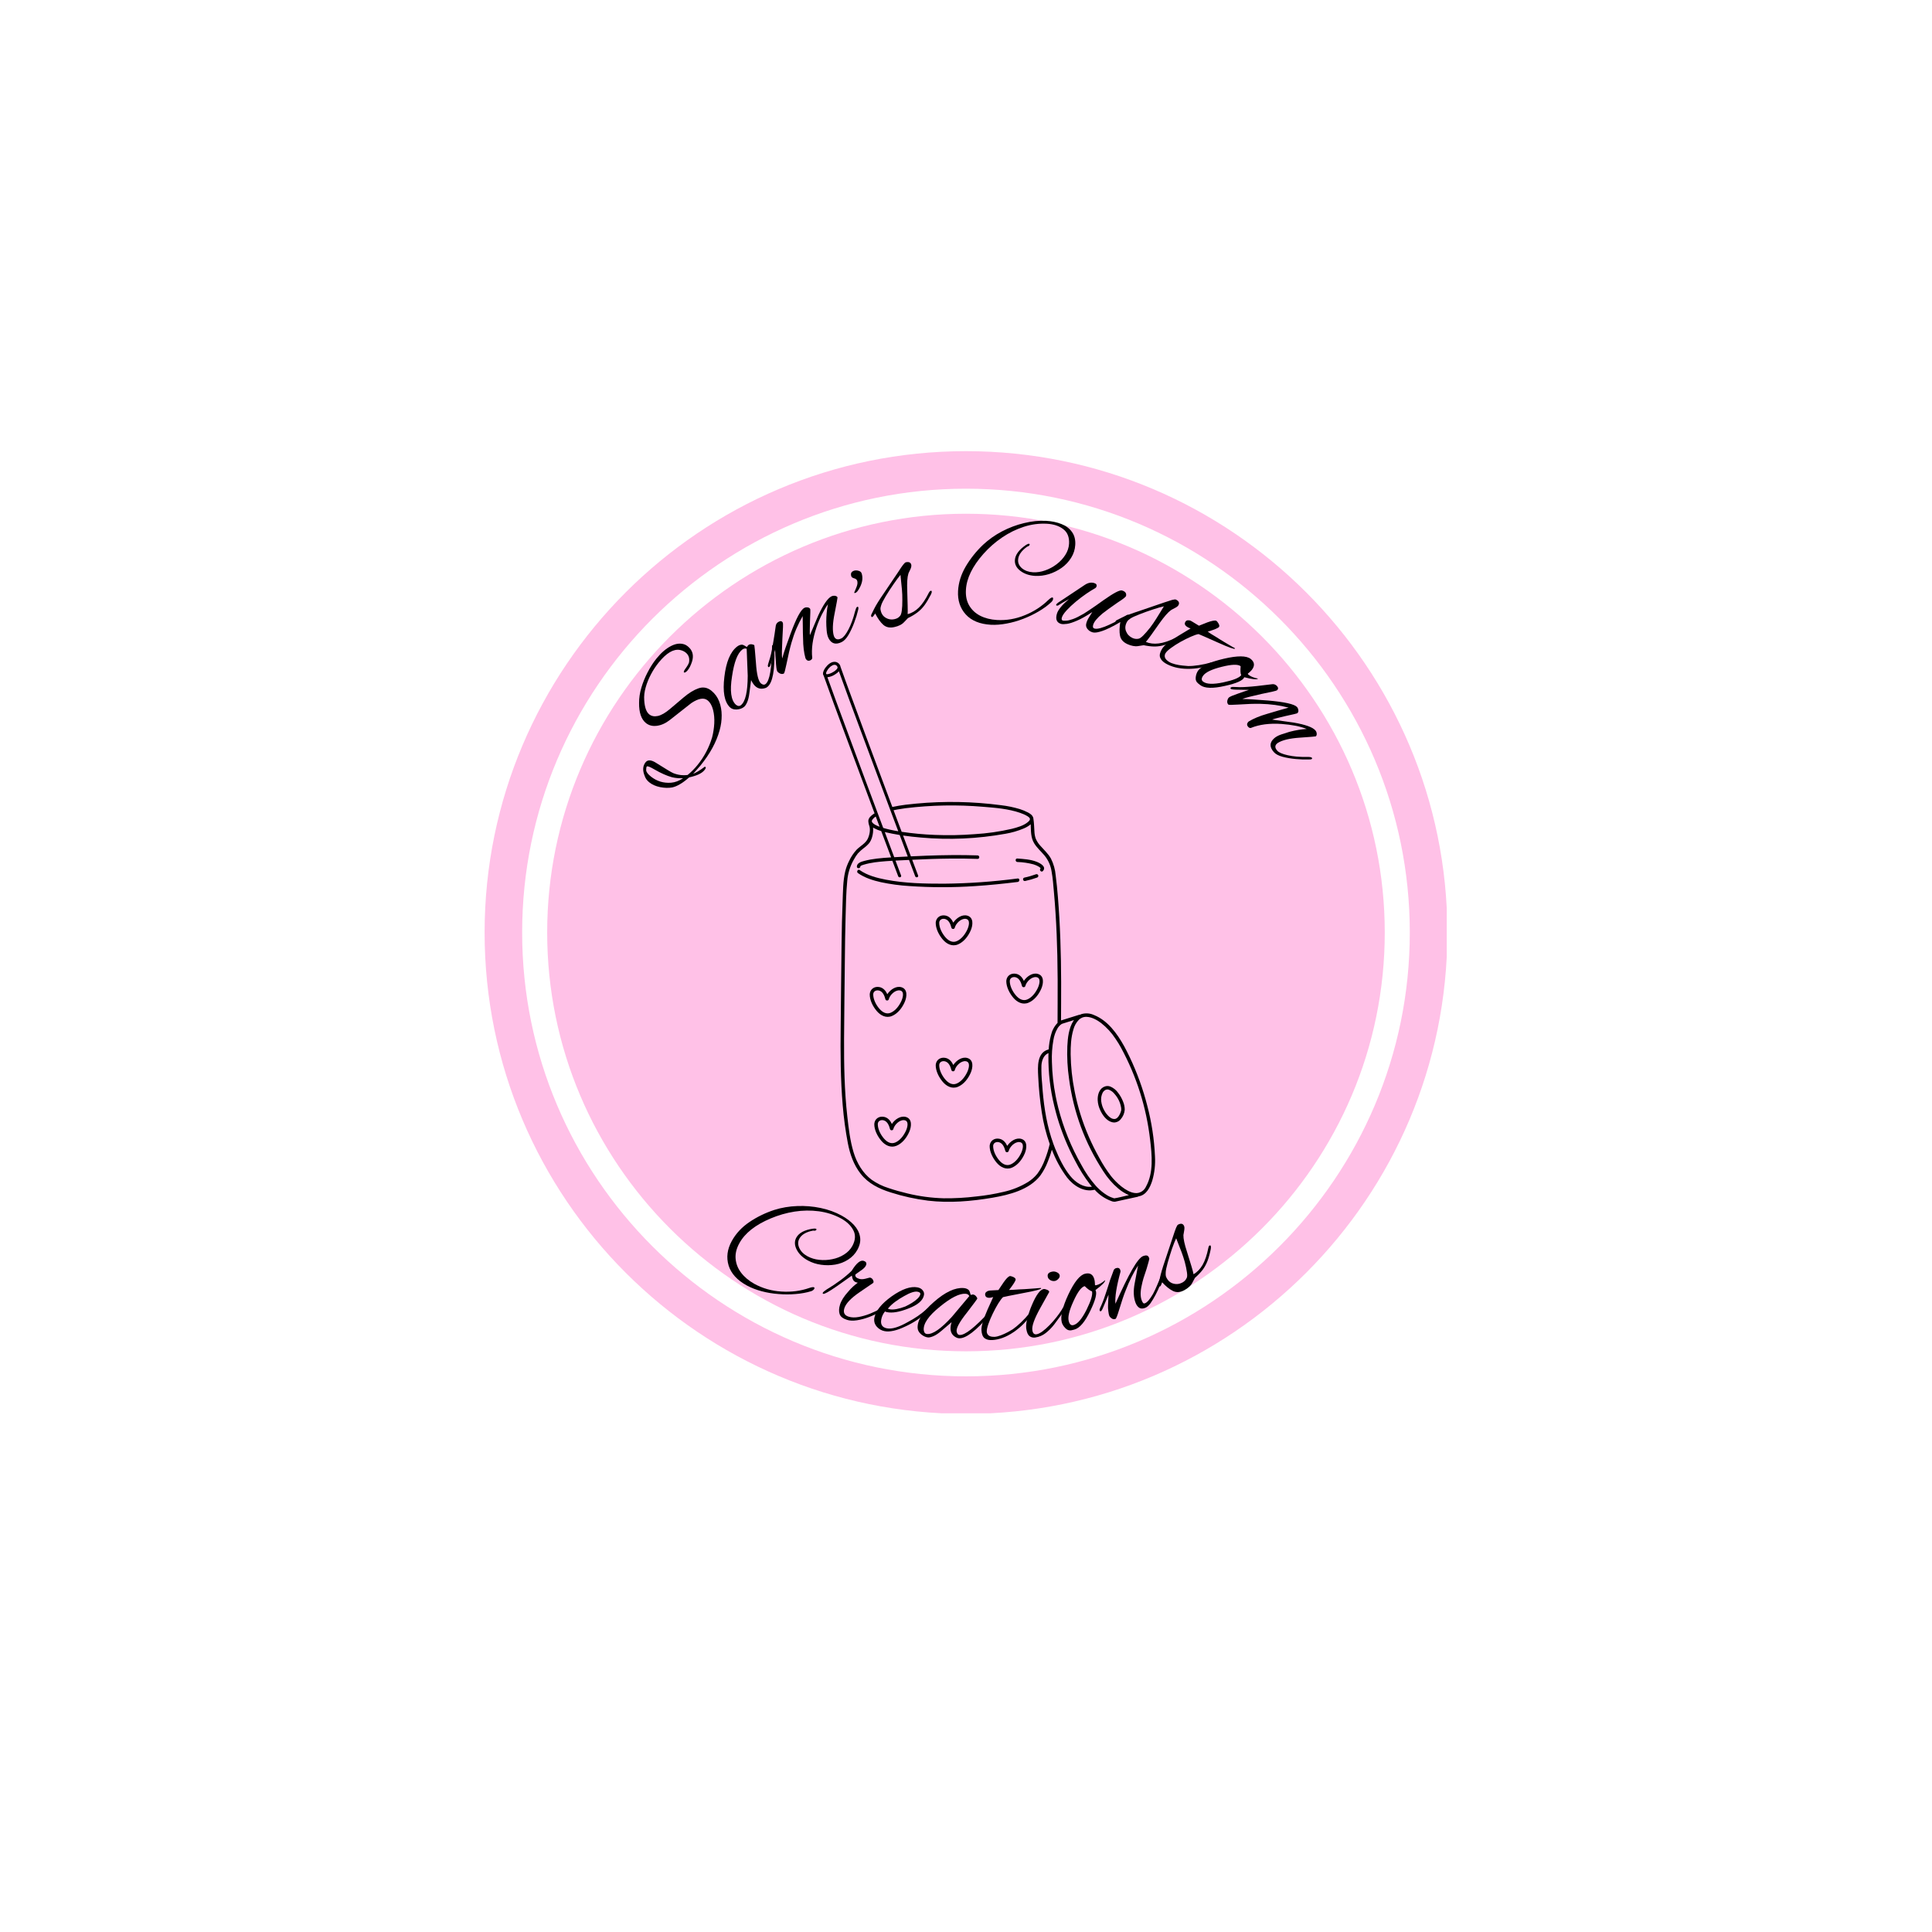
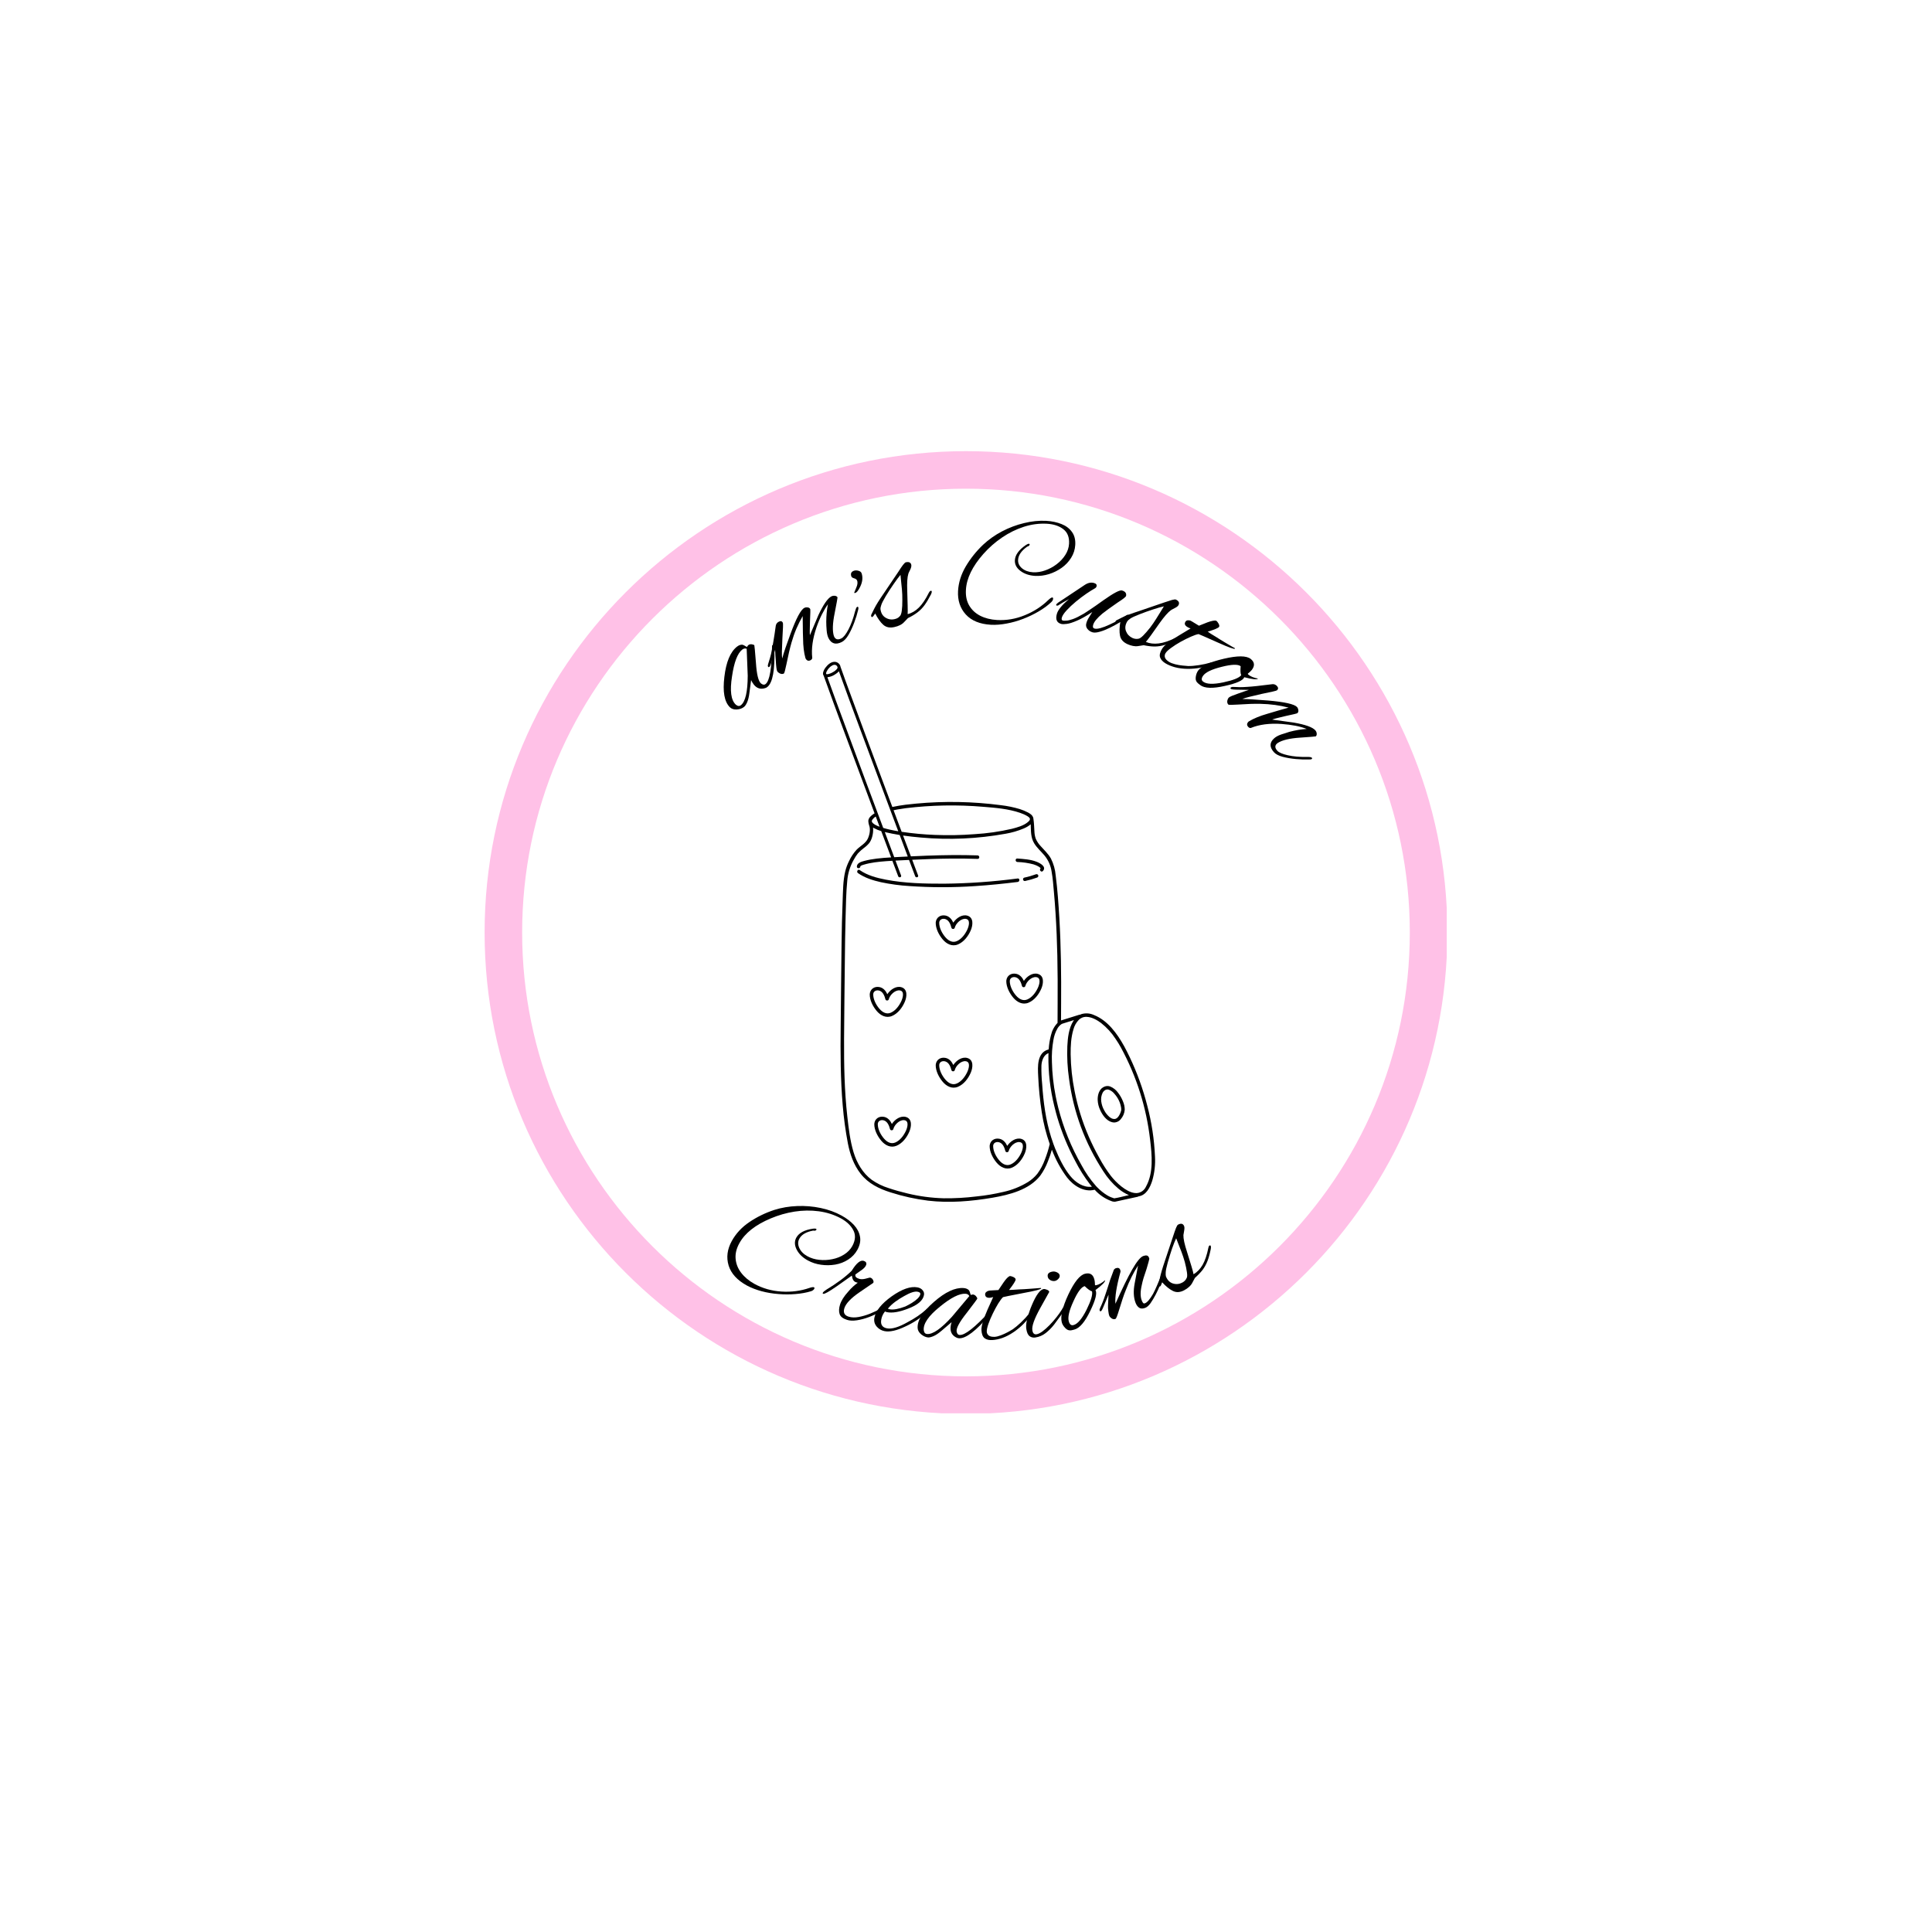
<svg xmlns="http://www.w3.org/2000/svg" version="1.0" preserveAspectRatio="xMidYMid meet" height="500" viewBox="0 0 375 375" zoomAndPan="magnify" width="500">
  <defs>
    <g />
    <clipPath id="ee0e13f366">
      <path clip-rule="nonzero" d="M 94.062 87.57 L 280.812 87.57 L 280.812 274.32 L 94.062 274.32 Z M 94.062 87.57" />
    </clipPath>
    <clipPath id="009b2d8d41">
      <path clip-rule="nonzero" d="M 159.637 128.457 L 224.137 128.457 L 224.137 233.457 L 159.637 233.457 Z M 159.637 128.457" />
    </clipPath>
  </defs>
  <g clip-path="url(#ee0e13f366)">
    <path fill-rule="nonzero" fill-opacity="1" d="M 187.496 87.57 C 135.957 87.57 94.062 129.504 94.062 181.004 C 94.062 232.539 135.957 274.438 187.496 274.438 C 238.996 274.438 280.93 232.539 280.93 181.004 C 280.93 129.504 238.996 87.57 187.496 87.57 Z M 187.496 267.148 C 139.992 267.148 101.348 228.504 101.348 181.004 C 101.348 133.5 139.992 94.855 187.496 94.855 C 234.996 94.855 273.641 133.5 273.641 181.004 C 273.641 228.504 234.996 267.148 187.496 267.148 Z M 187.496 267.148" fill="#ffc1e7" />
  </g>
-   <path fill-rule="nonzero" fill-opacity="1" d="M 187.496 99.715 C 142.684 99.715 106.207 136.191 106.207 181.004 C 106.207 225.812 142.684 262.289 187.496 262.289 C 232.305 262.289 268.781 225.812 268.781 181.004 C 268.781 136.191 232.305 99.715 187.496 99.715 Z M 187.496 99.715" fill="#ffc1e7" />
  <path fill-rule="nonzero" fill-opacity="1" d="M 197.539 170.512 C 192.781 171.137 188.008 171.477 183.215 171.523 C 179.465 171.531 175.621 171.449 171.93 170.738 C 170.176 170.402 168.355 169.922 166.871 168.883 C 166.516 168.633 166.176 169.219 166.531 169.469 C 167.844 170.387 169.434 170.887 170.984 171.234 C 172.793 171.617 174.617 171.867 176.465 171.98 C 180.738 172.277 185.008 172.281 189.281 171.988 C 192.043 171.812 194.793 171.527 197.539 171.188 C 197.965 171.133 197.969 170.457 197.539 170.512 Z M 197.539 170.512" fill="#000000" />
  <path fill-rule="nonzero" fill-opacity="1" d="M 201.113 169.684 C 200.359 169.961 199.586 170.184 198.801 170.348 C 198.715 170.375 198.648 170.43 198.609 170.508 C 198.566 170.59 198.555 170.672 198.578 170.758 C 198.605 170.844 198.652 170.91 198.73 170.957 C 198.809 171.004 198.891 171.02 198.98 171 C 199.766 170.832 200.539 170.613 201.293 170.336 C 201.383 170.309 201.449 170.254 201.496 170.176 C 201.543 170.094 201.555 170.008 201.531 169.918 C 201.504 169.828 201.453 169.762 201.371 169.715 C 201.289 169.672 201.203 169.66 201.113 169.684 Z M 201.113 169.684" fill="#000000" />
  <path fill-rule="nonzero" fill-opacity="1" d="M 197.461 167.312 C 198.527 167.344 199.578 167.5 200.609 167.773 C 200.973 167.883 201.316 168.035 201.645 168.23 C 201.758 168.301 201.863 168.387 201.953 168.488 C 201.992 168.539 202 168.531 201.949 168.586 C 201.66 168.906 202.137 169.387 202.43 169.062 C 203.199 168.207 201.852 167.523 201.199 167.266 C 200.016 166.805 198.715 166.73 197.465 166.637 C 197.027 166.602 197.031 167.281 197.461 167.312 Z M 197.461 167.312" fill="#000000" />
  <g clip-path="url(#009b2d8d41)">
    <path fill-rule="nonzero" fill-opacity="1" d="M 224.18 224.422 C 224.031 221.109 223.535 217.848 222.691 214.641 C 221.863 211.395 220.73 208.258 219.293 205.23 C 218.938 204.48 218.566 203.742 218.172 203.016 C 218.164 203 218.156 202.988 218.145 202.977 C 216.816 200.586 214.992 198.082 212.375 197.031 C 211.59 196.668 210.781 196.602 209.945 196.824 C 209.844 196.855 209.746 196.898 209.652 196.945 L 209.648 196.945 C 209.598 196.938 209.551 196.941 209.504 196.957 C 208.316 197.324 207.133 197.699 205.945 198.07 C 205.949 196.965 205.953 195.867 205.961 194.762 C 206 189.227 205.941 183.691 205.617 178.168 C 205.453 175.422 205.262 172.664 204.91 169.934 C 204.812 168.777 204.504 167.68 203.984 166.641 C 203.465 165.715 202.672 165 201.98 164.215 C 201.578 163.789 201.262 163.309 201.031 162.773 C 200.871 162.305 200.789 161.824 200.777 161.328 C 200.727 160.559 200.711 159.762 200.594 158.984 C 200.594 158.98 200.594 158.977 200.59 158.973 C 200.59 158.895 200.578 158.82 200.559 158.746 C 200.551 158.723 200.547 158.703 200.539 158.684 C 200.43 158.391 200.246 158.16 199.988 157.988 C 199.984 157.988 199.984 157.984 199.984 157.984 C 199.836 157.875 199.68 157.777 199.516 157.695 C 199.008 157.43 198.48 157.211 197.934 157.039 C 196.746 156.684 195.539 156.434 194.305 156.289 C 188.828 155.57 183.344 155.465 177.844 155.977 C 177.156 156.039 176.465 156.109 175.781 156.195 C 174.918 156.309 174.055 156.445 173.203 156.633 C 172.41 154.523 171.625 152.414 170.84 150.305 C 168.875 145.051 166.926 139.793 164.988 134.527 C 164.375 132.852 163.758 131.176 163.164 129.484 C 163.164 129.484 163.164 129.484 163.16 129.48 L 163.152 129.457 C 163.105 129.164 162.965 128.922 162.738 128.73 C 162.508 128.543 162.242 128.449 161.945 128.457 C 161.246 128.484 160.66 129.02 160.258 129.547 C 160.043 129.816 159.883 130.117 159.789 130.449 C 159.703 130.707 159.734 130.953 159.887 131.18 L 159.887 131.188 C 161.16 134.777 162.492 138.348 163.812 141.922 C 165.781 147.238 167.762 152.555 169.754 157.871 C 169.684 157.91 169.613 157.953 169.547 158 C 169.113 158.293 168.609 158.707 168.547 159.266 C 168.547 159.27 168.547 159.273 168.547 159.277 C 168.543 159.293 168.543 159.309 168.543 159.324 C 168.535 159.406 168.539 159.488 168.559 159.57 C 168.559 159.57 168.559 159.574 168.559 159.578 C 168.582 159.777 168.621 159.969 168.684 160.16 C 169.004 160.957 168.797 162.008 168.449 162.766 C 168.027 163.695 167.012 164.188 166.309 164.883 C 165.691 165.547 165.191 166.293 164.809 167.117 C 164.48 167.762 164.23 168.434 164.059 169.141 C 163.613 170.996 163.633 172.973 163.555 174.871 C 163.441 177.621 163.383 180.371 163.348 183.121 C 163.273 188.508 163.234 193.891 163.176 199.273 C 163.117 204.367 163.137 209.469 163.57 214.547 C 163.773 217.012 164.105 219.457 164.566 221.891 C 164.98 224.027 165.691 226.09 167.051 227.824 C 168.535 229.723 170.625 230.742 172.883 231.449 C 175.25 232.207 177.668 232.738 180.137 233.047 C 184.281 233.535 188.535 233.176 192.637 232.477 C 195.906 231.914 199.777 230.949 201.914 228.191 C 202.523 227.344 203.016 226.434 203.383 225.457 C 203.691 224.703 203.953 223.938 204.168 223.152 C 204.898 225.086 205.879 226.887 207.113 228.547 C 208.363 230.152 210.398 231.473 212.477 230.926 C 213.375 231.926 214.453 232.66 215.715 233.129 C 215.953 233.227 216.203 233.266 216.461 233.246 C 216.59 233.227 216.723 233.191 216.852 233.16 L 218.367 232.828 L 220.852 232.285 C 220.902 232.273 220.949 232.25 220.984 232.215 C 222.496 231.984 223.219 230.504 223.645 229.184 C 224.102 227.625 224.277 226.039 224.18 224.422 Z M 174.195 157.117 C 174.723 157.02 175.254 156.938 175.781 156.871 C 180.809 156.262 185.844 156.172 190.887 156.602 C 193.258 156.793 195.734 156.992 198 157.773 C 198.238 157.855 198.48 157.945 198.715 158.051 C 198.973 158.16 199.219 158.293 199.457 158.441 C 199.566 158.508 199.668 158.586 199.758 158.676 C 199.82 158.734 199.863 158.801 199.891 158.883 C 199.898 158.898 199.902 158.914 199.902 158.934 C 199.91 158.957 199.91 158.984 199.91 159.008 C 199.895 159.238 199.664 159.441 199.5 159.574 C 198.66 160.273 197.445 160.605 196.406 160.871 C 194.008 161.426 191.578 161.773 189.121 161.914 C 186.566 162.113 184.012 162.16 181.457 162.055 C 179.297 161.973 177.148 161.773 175.012 161.453 L 174.875 161.082 L 174.871 161.082 C 174.789 160.855 174.703 160.625 174.613 160.398 L 173.441 157.266 C 173.691 157.215 173.941 157.164 174.195 157.117 Z M 173.57 166.383 C 172.957 164.758 172.348 163.129 171.738 161.504 C 172.211 161.621 172.688 161.715 173.133 161.805 C 173.629 161.906 174.129 161.992 174.629 162.074 C 175.148 163.465 175.672 164.855 176.195 166.246 L 176.195 166.25 C 175.773 166.27 175.348 166.289 174.922 166.312 C 174.473 166.336 174.02 166.359 173.57 166.383 Z M 162.504 129.32 C 162.5 129.316 162.5 129.312 162.492 129.305 Z M 160.41 130.43 C 160.414 130.418 160.414 130.414 160.414 130.41 C 160.418 130.406 160.418 130.402 160.422 130.398 C 160.449 130.34 160.477 130.281 160.508 130.227 C 160.574 130.109 160.648 129.996 160.727 129.887 L 160.742 129.867 C 160.75 129.859 160.754 129.852 160.762 129.844 C 160.785 129.816 160.805 129.789 160.828 129.762 C 160.875 129.707 160.926 129.652 160.98 129.598 C 161.027 129.547 161.078 129.5 161.129 129.453 C 161.156 129.43 161.18 129.406 161.207 129.387 L 161.242 129.359 C 161.25 129.352 161.25 129.352 161.246 129.352 L 161.262 129.34 C 161.371 129.262 161.488 129.188 161.609 129.129 C 161.617 129.125 161.629 129.121 161.637 129.117 L 161.652 129.109 C 161.68 129.102 161.711 129.09 161.738 129.082 C 161.77 129.07 161.797 129.062 161.824 129.059 C 161.84 129.055 161.875 129.047 161.887 129.047 C 161.938 129.043 161.992 129.043 162.043 129.043 C 162.047 129.043 162.051 129.043 162.055 129.043 C 162.062 129.043 162.066 129.047 162.074 129.047 C 162.105 129.055 162.141 129.062 162.172 129.07 C 162.184 129.074 162.223 129.094 162.223 129.094 C 162.246 129.105 162.266 129.113 162.285 129.125 C 162.332 129.152 162.371 129.184 162.41 129.219 C 162.43 129.242 162.449 129.262 162.469 129.281 C 162.477 129.289 162.496 129.312 162.5 129.32 C 162.504 129.355 162.512 129.387 162.523 129.418 C 162.539 129.469 162.559 129.52 162.574 129.57 L 162.578 129.57 C 162.578 129.574 162.574 129.578 162.574 129.582 C 162.566 129.609 162.562 129.633 162.555 129.656 C 162.551 129.66 162.551 129.668 162.551 129.672 C 162.539 129.691 162.531 129.711 162.52 129.73 C 162.496 129.773 162.465 129.812 162.441 129.852 C 162.438 129.859 162.438 129.859 162.434 129.859 C 162.434 129.863 162.434 129.863 162.426 129.871 C 162.402 129.898 162.379 129.926 162.355 129.949 C 162.281 130.031 162.199 130.105 162.109 130.176 L 162.082 130.199 L 162.078 130.203 C 162.055 130.219 162.031 130.238 162.008 130.254 C 161.953 130.293 161.898 130.328 161.844 130.363 C 161.723 130.438 161.598 130.508 161.473 130.574 C 161.414 130.602 161.352 130.633 161.289 130.66 L 161.23 130.688 C 161.207 130.695 161.184 130.703 161.16 130.715 C 161.051 130.758 160.938 130.793 160.824 130.824 C 160.777 130.84 160.73 130.848 160.684 130.859 C 160.676 130.859 160.652 130.863 160.641 130.863 L 160.617 130.863 C 160.555 130.867 160.488 130.863 160.426 130.855 C 160.41 130.852 160.398 130.848 160.383 130.84 C 160.379 130.824 160.375 130.812 160.367 130.797 C 160.359 130.773 160.348 130.746 160.332 130.723 C 160.34 130.648 160.355 130.574 160.383 130.504 C 160.391 130.477 160.398 130.453 160.406 130.43 Z M 162.547 129.676 C 162.543 129.688 162.539 129.688 162.547 129.676 Z M 167.828 151.062 C 165.945 146.016 164.074 140.969 162.215 135.91 C 161.676 134.422 161.125 132.938 160.598 131.449 C 160.605 131.449 160.613 131.449 160.617 131.449 C 161.156 131.383 161.648 131.199 162.098 130.895 C 162.371 130.73 162.617 130.531 162.832 130.293 L 162.832 130.297 C 164.078 133.797 165.379 137.277 166.668 140.762 C 168.645 146.102 170.633 151.434 172.633 156.766 C 172.711 156.98 172.793 157.188 172.871 157.402 C 173.051 157.887 173.23 158.367 173.414 158.848 C 173.605 159.363 173.797 159.875 173.992 160.391 C 174.074 160.617 174.164 160.844 174.25 161.074 C 174.281 161.164 174.316 161.258 174.352 161.348 C 173.797 161.254 173.242 161.152 172.691 161.027 L 172.688 161.027 C 172.266 160.93 171.844 160.824 171.43 160.699 C 171.379 160.555 171.324 160.414 171.27 160.27 C 171.012 159.582 170.754 158.898 170.5 158.211 C 170.418 158 170.344 157.797 170.266 157.586 C 169.449 155.41 168.637 153.238 167.828 151.062 Z M 169.328 159.086 C 169.508 158.844 169.727 158.645 169.984 158.492 C 170.086 158.754 170.184 159.02 170.281 159.281 C 170.398 159.59 170.516 159.898 170.629 160.211 L 170.633 160.211 C 170.664 160.293 170.695 160.379 170.727 160.465 C 170.445 160.371 170.176 160.254 169.914 160.113 L 169.91 160.113 C 169.762 160.031 169.621 159.934 169.488 159.824 C 169.215 159.59 169.125 159.379 169.328 159.086 Z M 202.805 225.098 C 202.453 226.07 201.969 226.977 201.355 227.816 C 200.844 228.449 200.246 228.98 199.559 229.418 C 198.062 230.332 196.457 230.977 194.742 231.352 C 193.027 231.758 191.289 232.051 189.535 232.227 C 187.426 232.488 185.309 232.609 183.18 232.586 C 180.801 232.52 178.453 232.207 176.141 231.648 C 174.906 231.355 173.676 231.012 172.473 230.605 C 171.301 230.242 170.207 229.703 169.199 229 C 167.441 227.703 166.301 225.711 165.676 223.648 C 165 221.414 164.723 219.008 164.461 216.691 C 163.902 211.715 163.809 206.695 163.832 201.695 C 163.855 196.523 163.941 191.352 163.988 186.184 C 164.016 183.457 164.051 180.727 164.129 178 C 164.191 175.668 164.223 173.309 164.449 170.98 C 164.57 169.508 164.996 168.133 165.73 166.848 C 165.953 166.43 166.211 166.035 166.5 165.664 C 166.855 165.277 167.238 164.926 167.656 164.613 C 168.059 164.328 168.418 163.996 168.73 163.621 C 168.984 163.27 169.164 162.883 169.277 162.465 C 169.453 161.863 169.516 161.254 169.465 160.629 C 169.531 160.672 169.602 160.715 169.672 160.754 L 169.676 160.754 C 170.109 160.992 170.566 161.18 171.047 161.316 C 171.684 163.016 172.32 164.715 172.965 166.414 L 172.965 166.418 C 172.027 166.473 171.094 166.539 170.16 166.656 C 169.34 166.75 168.527 166.898 167.727 167.109 C 167.172 167.258 166.352 167.496 166.316 168.188 C 166.293 168.625 166.969 168.621 166.992 168.188 C 167.004 167.996 167.582 167.855 167.719 167.816 C 168.047 167.715 168.379 167.637 168.715 167.566 C 169.43 167.422 170.152 167.316 170.875 167.25 C 171.652 167.172 172.43 167.121 173.207 167.078 C 173.586 168.082 173.965 169.086 174.34 170.086 C 174.473 170.438 175.035 170.285 174.902 169.93 C 174.539 168.969 174.176 168.008 173.816 167.043 C 174.336 167.016 174.855 166.992 175.375 166.965 C 175.73 166.945 176.086 166.93 176.441 166.914 C 176.84 167.969 177.238 169.027 177.641 170.09 C 177.77 170.438 178.336 170.285 178.203 169.93 C 177.82 168.914 177.438 167.898 177.055 166.883 C 179.559 166.762 182.062 166.672 184.57 166.648 C 186.297 166.633 188.023 166.652 189.75 166.711 C 190.188 166.727 190.184 166.047 189.75 166.031 C 186.453 165.922 183.152 165.965 179.855 166.086 C 178.84 166.121 177.82 166.168 176.805 166.219 C 176.297 164.871 175.789 163.523 175.281 162.176 C 176.434 162.344 177.598 162.465 178.754 162.566 C 184.258 163.059 189.73 162.812 195.172 161.832 C 196.387 161.625 197.562 161.285 198.699 160.809 C 199.191 160.605 199.648 160.336 200.062 159.996 C 200.113 161.266 200.043 162.551 200.734 163.688 C 201.277 164.574 202.07 165.262 202.738 166.051 C 203.484 166.969 203.945 168.012 204.117 169.18 C 204.352 170.461 204.441 171.777 204.559 173.078 C 204.684 174.441 204.789 175.809 204.875 177.18 C 205.055 179.941 205.168 182.703 205.227 185.465 C 205.297 188.562 205.305 191.664 205.285 194.766 C 205.273 196.023 205.27 197.281 205.27 198.539 C 204.629 199.219 204.203 200.02 203.992 200.93 C 203.75 201.836 203.605 202.754 203.551 203.691 C 203.523 203.691 203.5 203.695 203.477 203.703 C 201.25 204.344 201.422 207.055 201.512 208.875 C 201.617 211.238 201.848 213.594 202.211 215.934 C 202.531 218.023 203.047 220.066 203.754 222.062 C 203.508 223.098 203.191 224.109 202.805 225.098 Z M 207.75 228.273 C 206.48 226.715 205.559 224.781 204.805 222.93 C 204.684 222.629 204.566 222.324 204.457 222.016 C 204.305 221.602 204.16 221.18 204.031 220.754 C 202.977 217.402 202.512 213.891 202.281 210.387 C 202.16 209.199 202.113 208.004 202.141 206.805 C 202.199 205.859 202.562 204.77 203.512 204.406 C 203.508 204.566 203.5 204.723 203.496 204.883 C 203.461 208.18 203.836 211.434 204.625 214.641 C 204.656 214.773 204.688 214.906 204.727 215.043 L 204.727 215.047 C 204.879 215.672 205.047 216.293 205.227 216.91 L 205.227 216.914 C 206.098 219.836 207.254 222.645 208.695 225.336 C 209.516 226.949 210.48 228.473 211.586 229.906 C 211.699 230.051 211.82 230.195 211.941 230.336 C 210.316 230.559 208.773 229.527 207.75 228.273 Z M 218.746 232.055 C 217.945 232.23 217.137 232.469 216.324 232.586 C 216.305 232.59 216.281 232.598 216.266 232.598 C 216.207 232.57 216.148 232.547 216.086 232.531 C 215.625 232.398 215.195 232.203 214.793 231.941 C 214.176 231.551 213.609 231.098 213.094 230.578 C 213.008 230.496 212.926 230.414 212.844 230.328 C 212.789 230.27 212.734 230.207 212.684 230.148 C 211.613 228.93 210.695 227.602 209.93 226.172 C 207.91 222.641 206.398 218.906 205.395 214.969 L 205.395 214.961 C 205.211 214.223 205.043 213.48 204.898 212.734 L 204.898 212.73 C 204.469 210.547 204.227 208.344 204.176 206.121 C 204.117 204.695 204.215 203.281 204.465 201.875 C 204.59 201.066 204.859 200.305 205.27 199.598 L 205.27 199.59 C 205.449 199.301 205.672 199.051 205.945 198.844 C 206.004 198.797 206.066 198.758 206.133 198.723 C 206.906 198.477 207.684 198.234 208.457 197.992 C 208.418 198.043 208.383 198.098 208.348 198.152 C 207.445 199.574 207.25 201.426 207.168 203.066 C 207.082 205.184 207.195 207.285 207.5 209.383 C 208.359 215.863 210.57 221.848 214.141 227.328 C 214.941 228.598 215.914 229.723 217.062 230.699 C 217.684 231.23 218.371 231.656 219.125 231.973 Z M 222.438 230.316 C 222.141 230.949 221.656 231.352 220.984 231.531 C 220.754 231.586 220.52 231.598 220.285 231.566 C 218.566 231.395 216.586 229.457 215.668 228.301 C 214.797 227.164 214.027 225.965 213.355 224.703 C 212.605 223.363 211.922 221.988 211.312 220.578 C 210.082 217.746 209.172 214.812 208.578 211.785 C 208.102 209.422 207.848 207.039 207.812 204.629 C 207.801 203.027 207.879 201.375 208.344 199.832 C 208.535 199.094 208.902 198.453 209.438 197.906 C 209.617 197.746 209.816 197.617 210.039 197.523 C 210.32 197.406 210.613 197.359 210.918 197.371 C 211.926 197.41 212.914 197.965 213.703 198.551 C 214.824 199.43 215.77 200.465 216.543 201.66 C 216.922 202.207 217.266 202.777 217.586 203.355 C 220.621 208.961 222.508 214.93 223.242 221.262 C 223.59 224.203 223.934 227.617 222.438 230.316 Z M 222.438 230.316" fill="#000000" />
  </g>
  <path fill-rule="nonzero" fill-opacity="1" d="M 217.039 212.133 C 216.652 211.582 216.152 211.172 215.535 210.906 C 215.137 210.75 214.738 210.758 214.344 210.926 C 214.18 210.996 214.031 211.086 213.895 211.203 C 213.875 211.215 213.855 211.23 213.836 211.246 C 213.816 211.262 213.801 211.277 213.785 211.297 C 213.773 211.305 213.766 211.312 213.762 211.32 C 213.207 211.891 213.027 212.785 213.062 213.555 C 213.098 214.23 213.262 214.871 213.555 215.484 C 213.98 216.434 214.777 217.555 215.855 217.82 C 215.938 217.84 216.02 217.855 216.105 217.863 C 216.262 217.883 216.418 217.875 216.574 217.836 C 216.957 217.75 217.273 217.559 217.523 217.25 C 217.984 216.719 218.246 216.105 218.309 215.406 C 218.309 214.855 218.199 214.324 217.984 213.816 C 217.75 213.211 217.434 212.648 217.039 212.133 Z M 217.625 215.488 C 217.625 215.516 217.621 215.543 217.613 215.57 C 217.539 215.871 217.426 216.152 217.273 216.422 C 217.156 216.652 217 216.848 216.805 217.016 C 216.734 217.062 216.664 217.105 216.586 217.141 C 216.574 217.145 216.496 217.168 216.461 217.176 C 216.438 217.184 216.418 217.188 216.395 217.191 C 216.383 217.191 216.383 217.195 216.375 217.195 L 216.363 217.195 C 216.078 217.207 215.82 217.133 215.582 216.973 C 215.488 216.914 215.398 216.852 215.312 216.777 C 214.914 216.426 214.59 216.016 214.344 215.547 C 214.035 215.016 213.844 214.445 213.758 213.84 C 213.664 213.234 213.754 212.66 214.016 212.109 C 214.094 211.965 214.195 211.836 214.316 211.723 C 214.387 211.66 214.465 211.605 214.547 211.562 C 214.797 211.445 215.047 211.434 215.305 211.539 C 215.715 211.719 216.062 211.984 216.34 212.34 C 217.027 213.117 217.453 214.02 217.617 215.047 C 217.629 215.145 217.633 215.242 217.633 215.34 C 217.633 215.387 217.629 215.438 217.625 215.488 Z M 217.625 215.488" fill="#000000" />
  <path fill-rule="nonzero" fill-opacity="1" d="M 175.832 216.801 C 174.816 216.516 173.703 217.254 173.113 218.16 C 172.812 217.508 172.336 216.934 171.605 216.785 C 170.637 216.586 169.785 217.141 169.699 218.141 C 169.68 219.312 170.309 220.527 171.043 221.402 C 171.781 222.289 172.867 222.863 174.004 222.395 C 175.168 221.914 176.035 220.762 176.512 219.629 C 176.91 218.68 177.109 217.164 175.832 216.801 Z M 175.824 219.523 C 175.406 220.406 174.73 221.332 173.816 221.742 C 172.949 222.133 172.176 221.672 171.602 221.02 C 170.941 220.27 170.359 219.164 170.379 218.141 C 170.43 217.492 171.102 217.277 171.648 217.5 C 172.297 217.758 172.582 218.523 172.746 219.145 C 172.793 219.305 172.902 219.387 173.07 219.387 C 173.238 219.387 173.348 219.305 173.398 219.145 C 173.602 218.328 174.586 217.332 175.492 217.422 C 176.539 217.531 176.102 218.93 175.824 219.523 Z M 175.824 219.523" fill="#000000" />
  <path fill-rule="nonzero" fill-opacity="1" d="M 187.754 205.355 C 186.742 205.07 185.629 205.812 185.035 206.715 C 184.734 206.062 184.262 205.488 183.527 205.34 C 182.562 205.141 181.707 205.695 181.621 206.695 C 181.602 207.867 182.23 209.082 182.965 209.957 C 183.703 210.844 184.789 211.418 185.926 210.949 C 187.09 210.469 187.957 209.316 188.434 208.184 C 188.836 207.234 189.035 205.719 187.754 205.355 Z M 187.746 208.078 C 187.332 208.961 186.652 209.887 185.738 210.297 C 184.875 210.688 184.102 210.227 183.523 209.574 C 182.863 208.824 182.281 207.719 182.301 206.695 C 182.355 206.047 183.023 205.836 183.574 206.055 C 184.223 206.312 184.508 207.078 184.668 207.699 C 184.719 207.859 184.828 207.941 184.996 207.941 C 185.164 207.941 185.273 207.859 185.32 207.699 C 185.527 206.883 186.512 205.887 187.414 205.977 C 188.461 206.086 188.027 207.484 187.746 208.078 Z M 187.746 208.078" fill="#000000" />
  <path fill-rule="nonzero" fill-opacity="1" d="M 173.121 197.207 C 174.285 196.727 175.148 195.57 175.625 194.441 C 176.027 193.492 176.227 191.977 174.945 191.613 C 173.934 191.328 172.82 192.066 172.23 192.973 C 171.93 192.32 171.453 191.746 170.719 191.594 C 169.754 191.398 168.898 191.953 168.816 192.953 C 168.793 194.125 169.422 195.34 170.156 196.215 C 170.898 197.102 171.98 197.676 173.121 197.207 Z M 170.766 192.312 C 171.414 192.57 171.699 193.336 171.859 193.957 C 171.91 194.117 172.02 194.195 172.188 194.195 C 172.355 194.195 172.465 194.117 172.512 193.957 C 172.719 193.141 173.703 192.145 174.609 192.234 C 175.656 192.34 175.215 193.742 174.938 194.336 C 174.523 195.219 173.844 196.145 172.93 196.555 C 172.066 196.945 171.293 196.484 170.715 195.828 C 170.055 195.082 169.473 193.977 169.492 192.953 C 169.547 192.305 170.215 192.094 170.766 192.312 Z M 170.766 192.312" fill="#000000" />
  <path fill-rule="nonzero" fill-opacity="1" d="M 187.754 177.723 C 186.742 177.438 185.629 178.18 185.035 179.082 C 184.734 178.43 184.262 177.855 183.527 177.707 C 182.562 177.508 181.707 178.066 181.621 179.062 C 181.602 180.234 182.23 181.449 182.965 182.324 C 183.703 183.211 184.789 183.785 185.926 183.316 C 187.09 182.836 187.957 181.684 188.434 180.551 C 188.836 179.602 189.035 178.086 187.754 177.723 Z M 187.746 180.449 C 187.332 181.332 186.652 182.254 185.738 182.664 C 184.875 183.055 184.102 182.594 183.523 181.941 C 182.863 181.191 182.281 180.086 182.301 179.062 C 182.355 178.418 183.023 178.199 183.574 178.422 C 184.223 178.68 184.508 179.445 184.668 180.066 C 184.719 180.227 184.828 180.309 184.996 180.309 C 185.164 180.309 185.273 180.227 185.32 180.066 C 185.527 179.254 186.512 178.254 187.414 178.344 C 188.461 178.453 188.027 179.852 187.746 180.449 Z M 187.746 180.449" fill="#000000" />
  <path fill-rule="nonzero" fill-opacity="1" d="M 201.449 189.035 C 200.438 188.746 199.324 189.488 198.734 190.391 C 198.434 189.738 197.957 189.164 197.227 189.016 C 196.258 188.816 195.406 189.375 195.32 190.375 C 195.301 191.543 195.93 192.758 196.664 193.637 C 197.402 194.52 198.484 195.094 199.625 194.625 C 200.789 194.148 201.656 192.992 202.133 191.863 C 202.531 190.91 202.73 189.398 201.449 189.035 Z M 201.441 191.758 C 201.027 192.641 200.352 193.566 199.438 193.977 C 198.57 194.363 197.797 193.902 197.223 193.25 C 196.562 192.5 195.98 191.395 196 190.371 C 196.051 189.727 196.723 189.512 197.27 189.73 C 197.918 189.988 198.203 190.758 198.367 191.375 C 198.414 191.535 198.523 191.617 198.691 191.617 C 198.859 191.617 198.969 191.535 199.02 191.375 C 199.223 190.562 200.207 189.562 201.113 189.656 C 202.16 189.762 201.723 191.164 201.441 191.758 Z M 201.441 191.758" fill="#000000" />
  <path fill-rule="nonzero" fill-opacity="1" d="M 198.223 221.055 C 197.207 220.77 196.094 221.512 195.504 222.414 C 195.203 221.762 194.727 221.188 193.996 221.039 C 193.027 220.84 192.176 221.398 192.09 222.395 C 192.07 223.566 192.699 224.781 193.434 225.656 C 194.172 226.543 195.258 227.117 196.395 226.648 C 197.559 226.168 198.426 225.016 198.902 223.887 C 199.301 222.934 199.5 221.418 198.223 221.055 Z M 198.215 223.781 C 197.797 224.664 197.121 225.586 196.207 225.996 C 195.344 226.387 194.566 225.926 193.992 225.273 C 193.332 224.523 192.75 223.418 192.77 222.395 C 192.82 221.75 193.492 221.531 194.043 221.754 C 194.688 222.012 194.973 222.777 195.137 223.398 C 195.184 223.559 195.293 223.641 195.461 223.641 C 195.629 223.641 195.738 223.559 195.789 223.398 C 195.992 222.586 196.977 221.586 197.883 221.676 C 198.93 221.785 198.492 223.184 198.211 223.781 Z M 198.215 223.781" fill="#000000" />
  <g fill-opacity="1" fill="#000000">
    <g transform="translate(129.498, 154.03)">
      <g>
-         <path d="M 7.234 -4.547 C 6.742 -3.93 5.754 -3.461 4.266 -3.141 C 3.641 -2.586 3.051 -2.148 2.5 -1.828 C 1.957 -1.504 1.445 -1.289 0.969 -1.188 C 0.258 -1.062 -0.52 -1.082 -1.375 -1.25 C -2.227 -1.426 -2.93 -1.738 -3.484 -2.188 C -3.91 -2.531 -4.203 -2.938 -4.359 -3.406 C -4.805 -4.488 -4.75 -5.379 -4.188 -6.078 C -3.758 -6.609 -3.062 -6.555 -2.094 -5.922 C -1.176 -5.359 -0.453 -4.91 0.078 -4.578 C 0.617 -4.254 0.984 -4.051 1.172 -3.969 C 2.086 -3.602 3.02 -3.484 3.969 -3.609 C 4.625 -4.141 5.254 -4.77 5.859 -5.5 C 7.172 -7.113 8.125 -8.91 8.719 -10.891 C 8.945 -11.754 9.086 -12.66 9.141 -13.609 C 9.191 -14.555 9.113 -15.438 8.906 -16.25 C 8.695 -17.07 8.344 -17.688 7.844 -18.094 C 7.133 -18.664 6.082 -18.488 4.688 -17.562 L 0.578 -14.328 C -0.266 -13.66 -1.113 -13.27 -1.969 -13.156 C -2.82 -13.039 -3.539 -13.219 -4.125 -13.688 C -5.031 -14.426 -5.473 -15.723 -5.453 -17.578 C -5.461 -18.523 -5.316 -19.508 -5.016 -20.531 C -4.711 -21.562 -4.301 -22.57 -3.781 -23.562 C -3.27 -24.551 -2.703 -25.43 -2.078 -26.203 C -1.172 -27.328 -0.227 -28.141 0.75 -28.641 C 1.738 -29.148 2.645 -29.238 3.469 -28.906 C 3.656 -28.82 3.836 -28.707 4.016 -28.562 C 4.93 -27.82 5.203 -26.844 4.828 -25.625 C 4.586 -24.883 4.305 -24.32 3.984 -23.938 C 3.785 -23.695 3.594 -23.547 3.406 -23.484 C 3.363 -23.473 3.316 -23.488 3.266 -23.531 C 3.16 -23.613 3.27 -23.875 3.594 -24.312 C 3.789 -24.582 3.938 -24.805 4.031 -24.984 C 4.133 -25.172 4.203 -25.32 4.234 -25.438 C 4.391 -26.25 4.18 -26.891 3.609 -27.359 C 3.305 -27.609 2.926 -27.781 2.469 -27.875 C 1.227 -28.102 -0.145 -27.285 -1.656 -25.422 C -2.195 -24.754 -2.691 -24 -3.141 -23.156 C -3.586 -22.32 -3.93 -21.473 -4.172 -20.609 C -4.422 -19.742 -4.516 -18.91 -4.453 -18.109 C -4.367 -16.742 -4.047 -15.832 -3.484 -15.375 C -3.047 -15.02 -2.484 -14.914 -1.797 -15.062 C -1.117 -15.219 -0.344 -15.664 0.531 -16.406 L 3.188 -18.656 C 4.207 -19.52 5.164 -20.109 6.062 -20.422 C 6.957 -20.742 7.797 -20.594 8.578 -19.969 C 9.273 -19.406 9.781 -18.707 10.094 -17.875 C 10.414 -17.039 10.578 -16.145 10.578 -15.188 C 10.586 -14.227 10.453 -13.25 10.172 -12.25 C 9.547 -9.988 8.316 -7.727 6.484 -5.469 C 6.242 -5.176 6 -4.895 5.75 -4.625 C 5.508 -4.352 5.27 -4.086 5.031 -3.828 C 5.312 -3.941 5.641 -4.109 6.016 -4.328 C 6.398 -4.555 6.816 -4.844 7.266 -5.188 C 7.328 -5.219 7.379 -5.211 7.422 -5.172 C 7.555 -5.066 7.492 -4.859 7.234 -4.547 Z M 3.094 -2.984 C 2.32 -2.941 1.598 -3.004 0.922 -3.172 C -0.086 -3.453 -1.211 -3.953 -2.453 -4.672 C -3.336 -5.191 -3.836 -5.383 -3.953 -5.25 C -4.047 -5.133 -4.086 -4.898 -4.078 -4.547 C -4.066 -4.203 -3.766 -3.789 -3.172 -3.312 C -2.023 -2.395 -0.707 -1.992 0.781 -2.109 C 1.539 -2.172 2.312 -2.461 3.094 -2.984 Z M 3.094 -2.984" />
-       </g>
+         </g>
    </g>
  </g>
  <g fill-opacity="1" fill="#000000">
    <g transform="translate(142.789, 138.319)">
      <g>
        <path d="M 1.609 -1.094 C 1.254 -0.812 0.789 -0.648 0.219 -0.609 C -0.344 -0.578 -0.789 -0.723 -1.125 -1.047 C -2.188 -2.098 -2.539 -4.062 -2.188 -6.938 C -1.852 -9.82 -1.039 -11.773 0.25 -12.797 C 0.594 -13.066 0.93 -13.195 1.266 -13.188 C 1.453 -13.156 1.645 -13.07 1.844 -12.938 C 2.039 -12.801 2.156 -12.742 2.188 -12.766 C 2.25 -12.816 2.297 -12.875 2.328 -12.938 C 2.359 -13 2.398 -13.051 2.453 -13.094 C 2.629 -13.238 2.844 -13.297 3.094 -13.266 C 3.344 -13.234 3.52 -13.172 3.625 -13.078 C 3.656 -13.066 3.758 -11.93 3.938 -9.672 C 4.082 -7.453 4.406 -6.117 4.906 -5.672 C 5.258 -5.391 5.562 -5.348 5.812 -5.547 C 6.602 -6.172 7.02 -8.609 7.062 -12.859 C 7.051 -12.973 7.07 -13.047 7.125 -13.078 C 7.195 -13.141 7.273 -13.113 7.359 -13 C 7.453 -12.883 7.504 -12.68 7.516 -12.391 C 7.641 -8.266 7.188 -5.797 6.156 -4.984 C 6.02 -4.867 5.867 -4.789 5.703 -4.75 C 4.828 -4.477 4.098 -4.711 3.516 -5.453 C 3.316 -5.711 3.145 -6 3 -6.312 L 2.672 -3.828 C 2.578 -3.066 2.43 -2.461 2.234 -2.016 C 2.035 -1.566 1.828 -1.258 1.609 -1.094 Z M 1.016 -1.438 C 1.891 -2.125 2.332 -4.031 2.344 -7.156 L 2.141 -12.391 C 1.848 -12.504 1.562 -12.453 1.281 -12.234 C 0.352 -11.504 -0.305 -9.77 -0.703 -7.031 C -1.148 -4.238 -0.906 -2.41 0.031 -1.547 C 0.395 -1.242 0.723 -1.207 1.016 -1.438 Z M 1.016 -1.438" />
      </g>
    </g>
  </g>
  <g fill-opacity="1" fill="#000000">
    <g transform="translate(151.188, 131.177)">
      <g>
        <path d="M 6.141 -3.031 C 5.723 -2.812 5.395 -2.938 5.156 -3.406 C 4.852 -4.477 4.695 -5.766 4.688 -7.266 C 4.656 -7.992 4.641 -8.711 4.641 -9.422 C 4.641 -10.141 4.629 -10.863 4.609 -11.594 C 4.18 -10.844 3.781 -10.039 3.406 -9.188 C 3.039 -8.332 2.723 -7.43 2.453 -6.484 C 2.129 -5.359 1.801 -3.961 1.469 -2.297 C 1.227 -1.109 1.055 -0.488 0.953 -0.438 C 0.711 -0.32 0.453 -0.332 0.172 -0.469 C -0.098 -0.613 -0.27 -0.766 -0.344 -0.922 C -0.457 -1.148 -0.547 -1.832 -0.609 -2.969 C -0.648 -3.312 -0.676 -3.66 -0.688 -4.016 C -0.695 -4.367 -0.711 -4.719 -0.734 -5.062 L -1.453 -2.641 C -1.473 -2.586 -1.523 -2.43 -1.609 -2.172 C -1.703 -1.91 -1.801 -1.754 -1.906 -1.703 C -2 -1.66 -2.07 -1.695 -2.125 -1.812 C -2.145 -1.852 -2.156 -1.91 -2.156 -1.984 C -2.156 -2.055 -2.133 -2.156 -2.094 -2.281 C -1.969 -2.664 -1.844 -3.078 -1.719 -3.516 C -1.594 -3.953 -1.477 -4.43 -1.375 -4.953 C -1.301 -5.359 -1.195 -5.957 -1.062 -6.75 C -0.926 -7.539 -0.773 -8.535 -0.609 -9.734 C -0.547 -10.086 -0.344 -10.348 0 -10.516 C 0.352 -10.691 0.609 -10.617 0.766 -10.297 C 0.828 -10.172 0.797 -9.145 0.672 -7.219 C 0.629 -6.207 0.598 -5.379 0.578 -4.734 C 0.566 -4.098 0.586 -3.641 0.641 -3.359 C 0.797 -3.973 1.008 -4.672 1.281 -5.453 C 1.551 -6.234 1.867 -7.117 2.234 -8.109 C 3.348 -11.148 4.25 -12.844 4.938 -13.188 C 5.113 -13.281 5.32 -13.312 5.562 -13.281 C 5.812 -13.258 5.984 -13.148 6.078 -12.953 C 6.117 -12.867 6.102 -12.07 6.031 -10.562 C 5.977 -9.039 5.973 -8.148 6.016 -7.891 C 7.117 -10.461 7.664 -11.754 7.656 -11.766 C 8.633 -13.848 9.477 -15.066 10.188 -15.422 C 10.395 -15.523 10.625 -15.562 10.875 -15.531 C 11.125 -15.5 11.289 -15.395 11.375 -15.219 C 11.395 -15.176 11.211 -14.172 10.828 -12.203 C 10.41 -10.191 10.359 -8.695 10.672 -7.719 C 10.93 -7.062 11.414 -6.91 12.125 -7.266 C 12.551 -7.484 13.008 -8.062 13.5 -9 C 14 -9.945 14.426 -11.117 14.781 -12.516 C 14.832 -12.703 14.891 -12.879 14.953 -13.047 C 15.016 -13.223 15.086 -13.332 15.172 -13.375 C 15.273 -13.426 15.348 -13.41 15.391 -13.328 C 15.453 -13.203 15.445 -13.02 15.375 -12.781 C 15.195 -12.008 14.941 -11.188 14.609 -10.312 C 14.285 -9.445 13.922 -8.664 13.516 -7.969 C 13.109 -7.27 12.672 -6.801 12.203 -6.562 C 11.035 -5.977 10.176 -6.227 9.625 -7.312 C 9.438 -7.695 9.316 -8.195 9.266 -8.812 C 9.211 -9.426 9.188 -9.988 9.188 -10.5 C 9.195 -11.719 9.305 -12.848 9.516 -13.891 C 9.109 -13.328 8.719 -12.672 8.344 -11.922 C 7.969 -11.18 7.617 -10.348 7.297 -9.422 C 6.547 -7.223 6.27 -5.238 6.469 -3.469 C 6.445 -3.281 6.336 -3.133 6.141 -3.031 Z M 6.141 -3.031" />
      </g>
    </g>
  </g>
  <g fill-opacity="1" fill="#000000">
    <g transform="translate(167.04, 123.68)">
      <g>
        <path d="M -1.109 -8.578 C -1.191 -8.578 -1.238 -8.594 -1.25 -8.625 C -1.25 -8.625 -1.117 -8.938 -0.859 -9.562 C -0.578 -10.188 -0.523 -10.68 -0.703 -11.047 C -0.797 -11.234 -0.988 -11.363 -1.281 -11.438 C -1.57 -11.52 -1.742 -11.645 -1.797 -11.812 C -1.984 -12.363 -1.805 -12.727 -1.266 -12.906 C -1.016 -12.988 -0.727 -12.984 -0.406 -12.891 C -0.082 -12.805 0.117 -12.641 0.203 -12.391 C 0.461 -11.598 0.375 -10.742 -0.062 -9.828 C -0.445 -9.023 -0.797 -8.609 -1.109 -8.578 Z M -1.109 -8.578" />
      </g>
    </g>
  </g>
  <g fill-opacity="1" fill="#000000">
    <g transform="translate(170.362, 122.392)">
      <g>
        <path d="M 3.266 -0.688 C 2.379 -0.477 1.656 -0.617 1.094 -1.109 C 0.539 -1.598 0.016 -2.332 -0.484 -3.312 C -0.754 -2.883 -0.953 -2.656 -1.078 -2.625 C -1.172 -2.602 -1.238 -2.672 -1.281 -2.828 C -1.301 -2.941 -1.273 -3.055 -1.203 -3.172 C -1.203 -3.172 -1.031 -3.52 -0.688 -4.219 C -0.344 -4.914 0.281 -5.922 1.188 -7.234 L 3.984 -11.375 C 4.359 -11.969 4.664 -12.422 4.906 -12.734 C 5.145 -13.047 5.328 -13.219 5.453 -13.25 C 6.055 -13.383 6.41 -13.223 6.516 -12.766 C 6.566 -12.547 6.508 -12.254 6.344 -11.891 C 6.207 -11.629 6.109 -11.426 6.047 -11.281 C 5.984 -11.145 5.953 -11.066 5.953 -11.047 C 5.742 -10.379 5.672 -9.258 5.734 -7.688 C 5.773 -6.531 5.801 -5.578 5.812 -4.828 C 5.832 -4.078 5.832 -3.531 5.812 -3.188 C 6.602 -3.383 7.328 -3.805 7.984 -4.453 C 8.648 -5.109 9.301 -6.078 9.938 -7.359 C 9.957 -7.398 10 -7.461 10.062 -7.547 C 10.125 -7.641 10.195 -7.695 10.281 -7.719 C 10.395 -7.738 10.461 -7.707 10.484 -7.625 C 10.504 -7.531 10.492 -7.426 10.453 -7.312 C 10.422 -7.207 10.383 -7.113 10.344 -7.031 C 9.914 -6.195 9.5 -5.5 9.094 -4.938 C 8.688 -4.383 8.227 -3.914 7.719 -3.531 C 7.219 -3.145 6.602 -2.773 5.875 -2.422 L 5.109 -1.625 C 4.898 -1.395 4.633 -1.203 4.312 -1.047 C 4 -0.891 3.648 -0.77 3.266 -0.688 Z M 3.281 -2.219 C 3.707 -2.312 4.035 -2.492 4.266 -2.766 C 4.461 -2.922 4.598 -3.281 4.672 -3.844 C 4.754 -4.414 4.789 -5.109 4.781 -5.922 C 4.789 -6.629 4.766 -7.305 4.703 -7.953 C 4.641 -8.598 4.578 -9.223 4.516 -9.828 L 4.422 -10.812 C 4.055 -10.383 3.613 -9.789 3.094 -9.031 C 2.57 -8.281 2.066 -7.504 1.578 -6.703 C 1.098 -5.898 0.801 -5.316 0.688 -4.953 C 0.57 -4.598 0.52 -4.348 0.531 -4.203 C 0.625 -3.422 0.945 -2.859 1.5 -2.516 C 2.051 -2.172 2.645 -2.07 3.281 -2.219 Z M 3.281 -2.219" />
      </g>
    </g>
  </g>
  <g fill-opacity="1" fill="#000000">
    <g transform="translate(184.815, 118.937)">
      <g>
        <path d="M 7.5 2.328 C 5.363 2.203 3.742 1.535 2.641 0.328 C 1.547 -0.879 1.047 -2.395 1.141 -4.219 C 1.234 -5.863 1.734 -7.457 2.641 -9 C 3.555 -10.539 4.676 -11.941 6 -13.203 C 7.082 -14.211 8.305 -15.078 9.672 -15.797 C 11.047 -16.516 12.473 -17.051 13.953 -17.406 C 15.43 -17.77 16.863 -17.914 18.25 -17.844 C 19.352 -17.781 20.344 -17.57 21.219 -17.219 C 22.094 -16.875 22.77 -16.363 23.25 -15.688 C 23.738 -15.02 23.953 -14.18 23.891 -13.172 C 23.836 -12.266 23.57 -11.43 23.094 -10.672 C 22.625 -9.91 22.008 -9.258 21.25 -8.719 C 20.5 -8.188 19.676 -7.781 18.781 -7.5 C 17.883 -7.227 16.992 -7.113 16.109 -7.156 C 14.961 -7.227 14.008 -7.551 13.25 -8.125 C 12.488 -8.695 12.129 -9.391 12.172 -10.203 C 12.234 -11.242 12.957 -12.234 14.344 -13.172 C 14.582 -13.328 14.77 -13.398 14.906 -13.391 C 15 -13.379 15.047 -13.336 15.047 -13.266 C 15.035 -13.066 14.867 -12.922 14.547 -12.828 C 13.43 -12.023 12.848 -11.176 12.797 -10.281 C 12.754 -9.645 13.008 -9.094 13.562 -8.625 C 14.125 -8.164 14.832 -7.91 15.688 -7.859 C 16.469 -7.816 17.254 -7.938 18.047 -8.219 C 18.848 -8.5 19.594 -8.898 20.281 -9.422 C 20.969 -9.941 21.531 -10.547 21.969 -11.234 C 22.406 -11.922 22.645 -12.645 22.688 -13.406 C 22.758 -14.664 22.383 -15.609 21.562 -16.234 C 20.75 -16.859 19.688 -17.207 18.375 -17.281 C 16.883 -17.363 15.395 -17.164 13.906 -16.688 C 12.426 -16.207 11.02 -15.516 9.688 -14.609 C 8.352 -13.703 7.145 -12.641 6.062 -11.422 C 3.926 -9.004 2.797 -6.688 2.672 -4.469 C 2.598 -3.289 2.805 -2.273 3.297 -1.422 C 3.797 -0.566 4.508 0.098 5.438 0.578 C 6.375 1.055 7.461 1.332 8.703 1.406 C 10.535 1.508 12.328 1.203 14.078 0.484 C 15.836 -0.223 17.367 -1.211 18.672 -2.484 C 19.023 -2.816 19.281 -2.977 19.438 -2.969 C 19.551 -2.969 19.602 -2.879 19.594 -2.703 C 19.57 -2.473 19.445 -2.254 19.219 -2.047 C 18.531 -1.398 17.711 -0.801 16.766 -0.25 C 15.828 0.301 14.828 0.781 13.766 1.188 C 12.711 1.594 11.645 1.895 10.562 2.094 C 9.488 2.301 8.469 2.379 7.5 2.328 Z M 7.5 2.328" />
      </g>
    </g>
  </g>
  <g fill-opacity="1" fill="#000000">
    <g transform="translate(204.714, 120.423)">
      <g>
        <path d="M 1.234 0.672 C 0.398 0.43 0.129 -0.211 0.422 -1.266 C 0.535 -1.672 0.797 -2.117 1.203 -2.609 C 1.617 -3.109 2.148 -3.617 2.797 -4.141 C 2.797 -4.141 2.582 -4.023 2.156 -3.797 C 1.727 -3.566 1.234 -3.27 0.672 -2.906 C 0.578 -2.863 0.473 -2.859 0.359 -2.891 C 0.285 -2.91 0.266 -2.969 0.297 -3.062 C 0.316 -3.145 0.441 -3.273 0.672 -3.453 L 5.812 -6.875 C 6.445 -7.301 7.051 -7.43 7.625 -7.266 C 8.051 -7.148 8.219 -6.926 8.125 -6.594 C 8.094 -6.469 8.008 -6.359 7.875 -6.266 C 7.426 -6.023 6.859 -5.672 6.172 -5.203 C 5.484 -4.734 4.797 -4.211 4.109 -3.641 C 3.43 -3.078 2.836 -2.52 2.328 -1.969 C 1.816 -1.414 1.504 -0.945 1.391 -0.562 C 1.297 -0.227 1.359 -0.031 1.578 0.031 C 1.711 0.062 1.938 0.066 2.25 0.047 C 2.562 0.035 2.992 -0.066 3.547 -0.266 C 4.098 -0.461 4.801 -0.812 5.656 -1.312 C 5.789 -1.395 6.18 -1.648 6.828 -2.078 C 7.473 -2.504 8.352 -3.117 9.469 -3.922 C 11.426 -5.305 12.625 -5.938 13.062 -5.812 C 13.688 -5.633 13.953 -5.289 13.859 -4.781 C 13.859 -4.602 13.312 -4.164 12.219 -3.469 C 10.801 -2.488 9.816 -1.773 9.266 -1.328 C 8.234 -0.461 7.633 0.266 7.469 0.859 C 7.352 1.266 7.438 1.504 7.719 1.578 C 8 1.66 8.395 1.629 8.906 1.484 C 9.426 1.336 9.984 1.125 10.578 0.844 C 11.18 0.57 11.773 0.273 12.359 -0.047 C 12.941 -0.379 13.457 -0.691 13.906 -0.984 C 14.051 -1.086 14.176 -1.125 14.281 -1.094 C 14.395 -1.062 14.438 -0.988 14.406 -0.875 C 14.406 -0.852 14.383 -0.805 14.344 -0.734 C 14.312 -0.66 14.227 -0.586 14.094 -0.516 C 13.719 -0.273 13.223 0.023 12.609 0.391 C 12.004 0.754 11.363 1.102 10.688 1.438 C 10.008 1.77 9.375 2.02 8.781 2.188 C 8.188 2.363 7.711 2.406 7.359 2.312 C 6.93 2.188 6.594 1.961 6.344 1.641 C 6.094 1.316 6.023 0.953 6.141 0.547 C 6.254 0.129 6.438 -0.266 6.688 -0.641 C 6.938 -1.023 7.141 -1.352 7.297 -1.625 C 6.129 -0.852 5.141 -0.297 4.328 0.047 C 3.516 0.398 2.859 0.609 2.359 0.672 C 1.867 0.742 1.492 0.742 1.234 0.672 Z M 1.234 0.672" />
      </g>
    </g>
  </g>
  <g fill-opacity="1" fill="#000000">
    <g transform="translate(215.848, 123.595)">
      <g>
        <path d="M 3 1.438 C 2.176 1.062 1.691 0.516 1.547 -0.203 C 1.398 -0.93 1.422 -1.836 1.609 -2.922 C 1.148 -2.754 0.859 -2.695 0.734 -2.75 C 0.641 -2.789 0.629 -2.883 0.703 -3.031 C 0.742 -3.133 0.832 -3.207 0.969 -3.25 C 0.969 -3.25 1.312 -3.422 2 -3.766 C 2.695 -4.109 3.805 -4.523 5.328 -5.016 L 10.078 -6.641 C 10.734 -6.867 11.25 -7.035 11.625 -7.141 C 12.008 -7.242 12.266 -7.27 12.391 -7.219 C 12.941 -6.957 13.117 -6.613 12.922 -6.188 C 12.828 -5.977 12.602 -5.785 12.25 -5.609 C 11.988 -5.484 11.789 -5.379 11.656 -5.297 C 11.531 -5.223 11.453 -5.176 11.422 -5.156 C 10.867 -4.758 10.133 -3.922 9.219 -2.641 C 8.551 -1.68 8 -0.898 7.562 -0.297 C 7.125 0.305 6.789 0.738 6.562 1 C 7.301 1.312 8.129 1.41 9.047 1.297 C 9.973 1.191 11.082 0.82 12.375 0.188 C 12.414 0.176 12.488 0.148 12.594 0.109 C 12.695 0.066 12.785 0.066 12.859 0.109 C 12.961 0.148 12.992 0.211 12.953 0.297 C 12.922 0.379 12.859 0.457 12.766 0.531 C 12.672 0.602 12.578 0.656 12.484 0.688 C 11.641 1.102 10.883 1.406 10.219 1.594 C 9.551 1.789 8.898 1.891 8.266 1.891 C 7.641 1.891 6.93 1.805 6.141 1.641 L 5.047 1.812 C 4.742 1.863 4.414 1.852 4.062 1.781 C 3.719 1.719 3.363 1.602 3 1.438 Z M 3.953 0.234 C 4.348 0.41 4.723 0.461 5.078 0.391 C 5.316 0.379 5.641 0.172 6.047 -0.234 C 6.453 -0.641 6.906 -1.16 7.406 -1.797 C 7.82 -2.348 8.203 -2.898 8.547 -3.453 C 8.898 -4.004 9.234 -4.539 9.547 -5.062 L 10.062 -5.906 C 9.52 -5.789 8.812 -5.586 7.938 -5.297 C 7.07 -5.016 6.203 -4.703 5.328 -4.359 C 4.441 -4.016 3.848 -3.738 3.547 -3.531 C 3.242 -3.32 3.051 -3.148 2.969 -3.016 C 2.562 -2.348 2.473 -1.707 2.703 -1.094 C 2.941 -0.488 3.359 -0.047 3.953 0.234 Z M 3.953 0.234" />
      </g>
    </g>
  </g>
  <g fill-opacity="1" fill="#000000">
    <g transform="translate(224.747, 127.653)">
      <g>
        <path d="M 1.438 1.078 C 0.914 0.754 0.578 0.375 0.422 -0.062 C 0.273 -0.5 0.406 -1.051 0.812 -1.719 C 1.039 -2.094 1.445 -2.5 2.031 -2.938 C 2.625 -3.383 3.301 -3.836 4.062 -4.297 C 4.832 -4.766 5.594 -5.223 6.344 -5.672 C 6.094 -5.754 5.883 -5.848 5.719 -5.953 C 5.227 -6.254 5.102 -6.594 5.344 -6.969 C 5.445 -7.145 5.598 -7.238 5.797 -7.25 C 6.004 -7.258 6.172 -7.242 6.297 -7.203 C 6.297 -7.203 6.316 -7.188 6.359 -7.156 C 6.398 -7.133 6.457 -7.109 6.531 -7.078 L 7.969 -6.203 C 8.488 -6.398 9.039 -6.617 9.625 -6.859 C 10.414 -7.141 10.969 -7.25 11.281 -7.188 L 11.359 -7.141 C 11.473 -7.066 11.602 -6.906 11.75 -6.656 C 11.926 -6.352 11.969 -6.129 11.875 -5.984 C 11.75 -5.766 11.016 -5.453 9.672 -5.047 C 9.805 -4.941 10.016 -4.801 10.297 -4.625 C 10.578 -4.457 10.922 -4.25 11.328 -4 C 11.535 -3.863 11.82 -3.68 12.188 -3.453 C 12.562 -3.234 12.953 -3 13.359 -2.75 C 13.766 -2.508 14.117 -2.301 14.422 -2.125 C 14.723 -1.957 14.895 -1.863 14.938 -1.844 C 14.969 -1.801 14.973 -1.77 14.953 -1.75 C 14.859 -1.594 13.766 -1.984 11.672 -2.922 C 10.484 -3.461 9.566 -3.867 8.922 -4.141 C 8.285 -4.422 7.941 -4.566 7.891 -4.578 C 7.547 -4.523 7.055 -4.359 6.422 -4.078 C 5.797 -3.805 5.133 -3.477 4.438 -3.094 C 3.75 -2.707 3.129 -2.312 2.578 -1.906 C 2.023 -1.508 1.66 -1.164 1.484 -0.875 C 1.316 -0.602 1.281 -0.316 1.375 -0.016 C 1.477 0.273 1.75 0.555 2.188 0.828 C 2.477 1.004 2.867 1.156 3.359 1.281 C 3.859 1.406 4.344 1.488 4.812 1.531 C 5.289 1.582 5.645 1.613 5.875 1.625 C 6.457 1.633 7.145 1.578 7.938 1.453 C 8.727 1.336 9.551 1.156 10.406 0.906 C 10.781 0.82 11.004 0.805 11.078 0.859 C 11.129 0.879 11.133 0.926 11.094 1 C 11.02 1.125 10.77 1.266 10.344 1.422 C 9.645 1.648 8.914 1.832 8.156 1.969 C 7.406 2.102 6.625 2.172 5.812 2.172 C 4.883 2.16 4.051 2.055 3.312 1.859 C 2.582 1.66 1.957 1.398 1.438 1.078 Z M 1.438 1.078" />
      </g>
    </g>
  </g>
  <g fill-opacity="1" fill="#000000">
    <g transform="translate(231.621, 131.855)">
      <g>
        <path d="M 0.953 0.812 C 0.566 0.508 0.406 0.098 0.469 -0.422 C 0.539 -0.953 0.703 -1.383 0.953 -1.719 C 1.672 -2.633 3.336 -3.395 5.953 -4 C 8.578 -4.613 10.301 -4.602 11.125 -3.969 C 11.906 -3.352 11.977 -2.633 11.344 -1.812 C 11.238 -1.695 11.125 -1.578 11 -1.453 C 10.875 -1.336 10.734 -1.219 10.578 -1.094 C 10.578 -1.02 10.633 -0.941 10.75 -0.859 C 11.176 -0.523 11.781 -0.285 12.562 -0.141 C 12.352 0.098 11.461 0.008 9.891 -0.406 C 9.66 0.219 8.406 0.781 6.125 1.281 C 3.77 1.82 2.172 1.766 1.328 1.109 Z M 1.891 0.438 C 2.547 0.957 3.852 1.008 5.812 0.594 C 7.727 0.188 8.891 -0.273 9.297 -0.797 C 9.148 -1.109 9.113 -1.691 9.188 -2.547 C 8.664 -2.953 7.438 -2.91 5.5 -2.422 C 3.57 -1.941 2.375 -1.367 1.906 -0.703 C 1.551 -0.203 1.547 0.176 1.891 0.438 Z M 1.891 0.438" />
      </g>
    </g>
  </g>
  <g fill-opacity="1" fill="#000000">
    <g transform="translate(237.725, 135.956)">
      <g>
        <path d="M 4.547 5.125 C 4.234 4.781 4.27 4.43 4.656 4.078 C 5.602 3.504 6.801 3.008 8.25 2.594 C 8.938 2.383 9.625 2.18 10.312 1.984 C 11.008 1.785 11.703 1.586 12.391 1.391 C 11.555 1.172 10.68 1 9.766 0.875 C 8.848 0.75 7.891 0.676 6.891 0.656 C 5.723 0.633 4.297 0.68 2.609 0.797 C 1.398 0.879 0.758 0.879 0.688 0.797 C 0.5 0.586 0.438 0.332 0.5 0.031 C 0.57 -0.258 0.676 -0.461 0.812 -0.578 C 1 -0.742 1.629 -1.008 2.703 -1.375 C 3.023 -1.5 3.352 -1.613 3.688 -1.719 C 4.031 -1.82 4.363 -1.93 4.688 -2.047 L 2.156 -2.094 C 2.102 -2.102 1.941 -2.113 1.672 -2.125 C 1.398 -2.145 1.223 -2.195 1.141 -2.281 C 1.078 -2.352 1.094 -2.438 1.188 -2.531 C 1.219 -2.551 1.27 -2.57 1.344 -2.594 C 1.414 -2.625 1.52 -2.633 1.656 -2.625 C 2.062 -2.602 2.488 -2.586 2.938 -2.578 C 3.383 -2.578 3.883 -2.598 4.438 -2.641 C 4.844 -2.66 5.441 -2.711 6.234 -2.797 C 7.035 -2.879 8.039 -3 9.25 -3.156 C 9.594 -3.188 9.895 -3.062 10.156 -2.781 C 10.414 -2.477 10.41 -2.207 10.141 -1.969 C 10.035 -1.875 9.039 -1.641 7.156 -1.266 C 6.145 -1.035 5.332 -0.844 4.719 -0.688 C 4.102 -0.531 3.672 -0.395 3.422 -0.281 C 4.047 -0.281 4.77 -0.25 5.594 -0.188 C 6.426 -0.133 7.367 -0.066 8.422 0.016 C 11.648 0.297 13.52 0.719 14.031 1.281 C 14.164 1.438 14.25 1.633 14.281 1.875 C 14.32 2.125 14.258 2.32 14.094 2.469 C 14.031 2.531 13.258 2.719 11.781 3.031 C 10.289 3.375 9.43 3.602 9.203 3.719 C 11.973 4.113 13.367 4.305 13.391 4.297 C 15.641 4.691 17.031 5.188 17.562 5.781 C 17.719 5.945 17.812 6.148 17.844 6.391 C 17.875 6.641 17.816 6.832 17.672 6.969 C 17.641 7 16.625 7.082 14.625 7.219 C 12.582 7.352 11.129 7.703 10.266 8.266 C 9.691 8.68 9.672 9.18 10.203 9.766 C 10.523 10.117 11.207 10.41 12.25 10.641 C 13.289 10.879 14.535 10.988 15.984 10.969 C 16.16 10.957 16.336 10.961 16.516 10.984 C 16.703 11.004 16.828 11.047 16.891 11.109 C 16.973 11.203 16.977 11.281 16.906 11.344 C 16.812 11.438 16.633 11.473 16.375 11.453 C 15.594 11.484 14.738 11.457 13.812 11.375 C 12.883 11.289 12.023 11.145 11.234 10.938 C 10.453 10.727 9.891 10.43 9.547 10.047 C 8.66 9.066 8.672 8.172 9.578 7.359 C 9.898 7.066 10.352 6.816 10.938 6.609 C 11.52 6.41 12.055 6.238 12.547 6.094 C 13.734 5.781 14.852 5.594 15.906 5.531 C 15.258 5.27 14.523 5.062 13.703 4.906 C 12.891 4.75 11.992 4.633 11.016 4.562 C 8.691 4.406 6.703 4.664 5.047 5.344 C 4.859 5.363 4.691 5.289 4.547 5.125 Z M 4.547 5.125" />
      </g>
    </g>
  </g>
  <g fill-opacity="1" fill="#000000">
    <g transform="translate(249.123, 149.213)">
      <g />
    </g>
  </g>
  <g fill-opacity="1" fill="#000000">
    <g transform="translate(139.188, 244.188)">
      <g>
        <path d="M 5.781 5.328 C 3.895 4.297 2.711 3 2.234 1.438 C 1.766 -0.125 1.969 -1.703 2.844 -3.297 C 3.645 -4.754 4.785 -5.984 6.266 -6.984 C 7.742 -7.984 9.359 -8.77 11.109 -9.344 C 12.523 -9.789 14.004 -10.039 15.547 -10.094 C 17.086 -10.156 18.602 -10.031 20.094 -9.719 C 21.594 -9.406 22.945 -8.914 24.156 -8.25 C 25.125 -7.719 25.926 -7.109 26.562 -6.422 C 27.195 -5.734 27.586 -4.984 27.734 -4.172 C 27.891 -3.359 27.723 -2.504 27.234 -1.609 C 26.797 -0.816 26.195 -0.18 25.438 0.297 C 24.688 0.785 23.852 1.109 22.938 1.266 C 22.02 1.422 21.098 1.43 20.172 1.297 C 19.254 1.172 18.406 0.895 17.625 0.469 C 16.613 -0.082 15.891 -0.781 15.453 -1.625 C 15.016 -2.477 14.988 -3.258 15.375 -3.969 C 15.883 -4.883 16.961 -5.461 18.609 -5.703 C 18.891 -5.742 19.094 -5.734 19.219 -5.672 C 19.301 -5.617 19.32 -5.562 19.281 -5.5 C 19.188 -5.32 18.973 -5.266 18.641 -5.328 C 17.285 -5.078 16.395 -4.555 15.969 -3.766 C 15.664 -3.211 15.66 -2.609 15.953 -1.953 C 16.254 -1.297 16.785 -0.758 17.547 -0.344 C 18.234 0.031 18.992 0.258 19.828 0.344 C 20.672 0.438 21.516 0.395 22.359 0.219 C 23.203 0.051 23.969 -0.25 24.656 -0.688 C 25.352 -1.125 25.883 -1.676 26.25 -2.344 C 26.852 -3.457 26.922 -4.469 26.453 -5.375 C 25.992 -6.289 25.188 -7.066 24.031 -7.703 C 22.727 -8.41 21.301 -8.867 19.75 -9.078 C 18.195 -9.285 16.625 -9.266 15.031 -9.016 C 13.438 -8.766 11.891 -8.32 10.391 -7.688 C 7.422 -6.438 5.398 -4.836 4.328 -2.891 C 3.754 -1.859 3.508 -0.852 3.594 0.125 C 3.676 1.113 4.035 2.023 4.672 2.859 C 5.305 3.691 6.164 4.41 7.25 5.016 C 8.852 5.891 10.602 6.383 12.5 6.5 C 14.406 6.625 16.211 6.391 17.922 5.797 C 18.379 5.641 18.68 5.602 18.828 5.688 C 18.922 5.738 18.926 5.844 18.844 6 C 18.727 6.195 18.523 6.344 18.234 6.438 C 17.316 6.719 16.316 6.898 15.234 6.984 C 14.16 7.078 13.055 7.078 11.922 6.984 C 10.785 6.898 9.691 6.719 8.641 6.438 C 7.586 6.156 6.633 5.785 5.781 5.328 Z M 5.781 5.328" />
      </g>
    </g>
  </g>
  <g fill-opacity="1" fill="#000000">
    <g transform="translate(158.812, 254.283)">
      <g>
        <path d="M 5.609 1.906 C 4.805 1.656 4.32 1.273 4.156 0.766 C 3.988 0.254 4.016 -0.348 4.234 -1.047 C 4.473 -1.828 5.004 -2.672 5.828 -3.578 C 6.141 -3.953 6.453 -4.281 6.766 -4.562 C 7.078 -4.844 7.383 -5.094 7.688 -5.312 C 7.625 -5.32 7.562 -5.332 7.5 -5.344 C 7.445 -5.363 7.391 -5.383 7.328 -5.406 C 6.891 -5.539 6.625 -5.969 6.531 -6.688 L 3.656 -4.656 C 2.113 -3.582 1.223 -3.082 0.984 -3.156 C 0.891 -3.188 0.852 -3.238 0.875 -3.312 C 0.906 -3.406 0.988 -3.508 1.125 -3.625 C 1.227 -3.707 1.383 -3.82 1.594 -3.969 C 2.562 -4.551 3.461 -5.148 4.297 -5.766 C 5.129 -6.379 5.863 -7 6.5 -7.625 C 7.414 -9.113 8.195 -9.754 8.844 -9.547 C 9.27 -9.41 9.426 -9.148 9.312 -8.766 C 9.195 -8.398 8.816 -8.008 8.172 -7.594 C 7.555 -7.156 7.242 -6.93 7.234 -6.922 C 7.117 -6.535 7.344 -6.254 7.906 -6.078 C 8.25 -5.961 8.66 -5.961 9.141 -6.078 L 9.984 -6.297 C 10.035 -6.305 10.094 -6.301 10.156 -6.281 C 10.375 -6.207 10.539 -6.051 10.656 -5.812 C 10.77 -5.57 10.773 -5.391 10.672 -5.266 L 8.016 -3.453 C 6.348 -2.305 5.367 -1.273 5.078 -0.359 C 4.816 0.484 5.094 1.031 5.906 1.281 C 6.469 1.457 7.117 1.477 7.859 1.344 C 8.598 1.207 9.344 0.988 10.094 0.688 C 10.852 0.383 11.508 0.062 12.062 -0.281 L 12.969 -0.844 C 13.02 -0.863 13.082 -0.895 13.156 -0.938 C 13.227 -0.977 13.281 -0.992 13.312 -0.984 C 13.438 -0.941 13.477 -0.852 13.438 -0.719 C 13.426 -0.676 13.391 -0.613 13.328 -0.531 C 13.266 -0.457 13.172 -0.379 13.047 -0.297 L 11.844 0.422 C 11.27 0.766 10.594 1.082 9.812 1.375 C 9.039 1.664 8.273 1.867 7.516 1.984 C 6.766 2.098 6.129 2.07 5.609 1.906 Z M 5.609 1.906" />
      </g>
    </g>
  </g>
  <g fill-opacity="1" fill="#000000">
    <g transform="translate(170.324, 257.723)">
      <g>
        <path d="M 1.391 0.656 C 0.773 0.539 0.258 0.242 -0.156 -0.234 C -0.57 -0.723 -0.723 -1.289 -0.609 -1.938 C -0.348 -3.289 0.766 -4.676 2.734 -6.094 C 4.754 -7.52 6.43 -8.102 7.766 -7.844 C 8.203 -7.758 8.535 -7.57 8.766 -7.281 C 9.004 -7 9.086 -6.688 9.016 -6.344 C 8.816 -5.281 7.773 -4.398 5.891 -3.703 C 4.223 -3.055 2.879 -2.832 1.859 -3.031 C 1.703 -3.062 1.566 -3.109 1.453 -3.172 C 1.078 -2.711 0.836 -2.195 0.734 -1.625 C 0.547 -0.645 0.914 -0.066 1.844 0.109 C 2.789 0.285 4.133 -0.117 5.875 -1.109 C 7.219 -1.816 8.391 -2.613 9.391 -3.5 C 9.609 -3.695 9.785 -3.781 9.922 -3.75 C 10.035 -3.727 10.082 -3.66 10.062 -3.547 C 10.039 -3.43 9.93 -3.289 9.734 -3.125 C 9.066 -2.52 8.375 -1.977 7.656 -1.5 C 6.945 -1.031 6.191 -0.613 5.391 -0.25 C 3.734 0.539 2.398 0.844 1.391 0.656 Z M 2.359 -3.594 C 3.078 -3.457 4.094 -3.641 5.406 -4.141 C 5.82 -4.336 6.242 -4.566 6.672 -4.828 C 7.109 -5.098 7.477 -5.379 7.781 -5.672 C 8.082 -5.973 8.258 -6.254 8.312 -6.516 C 8.352 -6.766 8.176 -6.926 7.781 -7 C 7.219 -7.113 6.348 -6.832 5.172 -6.156 C 4.578 -5.832 4.004 -5.469 3.453 -5.062 C 2.91 -4.664 2.43 -4.219 2.016 -3.719 C 2.109 -3.664 2.223 -3.625 2.359 -3.594 Z M 2.359 -3.594" />
      </g>
    </g>
  </g>
  <g fill-opacity="1" fill="#000000">
    <g transform="translate(178.238, 259.32)">
      <g>
        <path d="M 1.922 0.281 C 1.461 0.238 1.016 0.039 0.578 -0.312 C 0.141 -0.676 -0.094 -1.082 -0.125 -1.531 C -0.219 -3.008 0.836 -4.707 3.047 -6.625 C 5.223 -8.531 7.133 -9.426 8.781 -9.312 C 9.219 -9.281 9.555 -9.148 9.797 -8.922 C 9.922 -8.773 10.008 -8.582 10.062 -8.344 C 10.113 -8.113 10.16 -8 10.203 -8 C 10.285 -7.988 10.352 -7.992 10.406 -8.016 C 10.457 -8.047 10.52 -8.062 10.594 -8.062 C 10.82 -8.039 11.02 -7.938 11.188 -7.75 C 11.352 -7.562 11.441 -7.398 11.453 -7.266 C 11.473 -7.223 10.797 -6.305 9.422 -4.516 C 8.035 -2.773 7.375 -1.578 7.438 -0.922 C 7.508 -0.461 7.707 -0.223 8.031 -0.203 C 9.039 -0.129 10.988 -1.66 13.875 -4.797 C 13.938 -4.867 14 -4.906 14.062 -4.906 C 14.156 -4.895 14.195 -4.82 14.188 -4.688 C 14.176 -4.531 14.078 -4.344 13.891 -4.125 C 11.211 -1 9.219 0.52 7.906 0.438 C 7.727 0.426 7.566 0.383 7.422 0.312 C 6.586 -0.082 6.203 -0.75 6.266 -1.688 C 6.285 -2.02 6.352 -2.352 6.469 -2.688 L 4.547 -1.047 C 3.961 -0.547 3.445 -0.195 3 0 C 2.551 0.195 2.191 0.289 1.922 0.281 Z M 1.719 -0.391 C 2.82 -0.305 4.426 -1.422 6.531 -3.734 L 9.906 -7.75 C 9.77 -8.031 9.523 -8.18 9.172 -8.203 C 7.992 -8.285 6.332 -7.445 4.188 -5.688 C 1.988 -3.914 0.945 -2.395 1.062 -1.125 C 1.125 -0.656 1.344 -0.41 1.719 -0.391 Z M 1.719 -0.391" />
      </g>
    </g>
  </g>
  <g fill-opacity="1" fill="#000000">
    <g transform="translate(190.81, 260.039)">
      <g>
        <path d="M 1.812 0.062 C 1.195 0.102 0.695 -0.008 0.312 -0.281 C -0.062 -0.562 -0.27 -1.094 -0.312 -1.875 C -0.332 -2.312 -0.227 -2.879 0 -3.578 C 0.227 -4.285 0.52 -5.047 0.875 -5.859 C 1.238 -6.672 1.602 -7.477 1.969 -8.281 C 1.727 -8.207 1.508 -8.16 1.312 -8.141 C 0.738 -8.109 0.438 -8.316 0.406 -8.766 C 0.395 -8.973 0.469 -9.141 0.625 -9.266 C 0.781 -9.391 0.926 -9.469 1.062 -9.5 C 1.062 -9.5 1.082 -9.5 1.125 -9.5 C 1.176 -9.5 1.238 -9.516 1.312 -9.547 L 2.984 -9.641 C 3.316 -10.109 3.648 -10.602 3.984 -11.125 C 4.461 -11.812 4.852 -12.219 5.156 -12.344 L 5.234 -12.359 C 5.367 -12.359 5.57 -12.301 5.844 -12.188 C 6.156 -12.039 6.316 -11.879 6.328 -11.703 C 6.336 -11.453 5.91 -10.77 5.047 -9.656 C 5.223 -9.656 5.473 -9.664 5.797 -9.688 C 6.129 -9.707 6.535 -9.734 7.016 -9.766 C 7.254 -9.773 7.586 -9.789 8.016 -9.812 C 8.453 -9.844 8.906 -9.875 9.375 -9.906 C 9.852 -9.938 10.266 -9.969 10.609 -10 C 10.961 -10.031 11.16 -10.047 11.203 -10.047 C 11.254 -10.023 11.281 -10 11.281 -9.969 C 11.289 -9.789 10.164 -9.492 7.906 -9.078 C 6.613 -8.836 5.629 -8.645 4.953 -8.5 C 4.285 -8.363 3.926 -8.285 3.875 -8.266 C 3.613 -8.016 3.301 -7.598 2.938 -7.016 C 2.582 -6.43 2.234 -5.785 1.891 -5.078 C 1.547 -4.367 1.258 -3.691 1.031 -3.047 C 0.812 -2.398 0.707 -1.906 0.719 -1.562 C 0.738 -1.25 0.867 -1 1.109 -0.812 C 1.359 -0.625 1.742 -0.539 2.266 -0.562 C 2.609 -0.582 3.02 -0.688 3.5 -0.875 C 3.977 -1.062 4.422 -1.266 4.828 -1.484 C 5.242 -1.711 5.551 -1.891 5.75 -2.016 C 6.227 -2.348 6.758 -2.789 7.344 -3.344 C 7.926 -3.895 8.5 -4.516 9.062 -5.203 C 9.312 -5.484 9.484 -5.625 9.578 -5.625 C 9.629 -5.625 9.66 -5.582 9.672 -5.5 C 9.68 -5.363 9.555 -5.113 9.297 -4.75 C 8.859 -4.156 8.367 -3.586 7.828 -3.047 C 7.285 -2.504 6.68 -2 6.016 -1.531 C 5.242 -1.008 4.504 -0.617 3.797 -0.359 C 3.086 -0.109 2.426 0.031 1.812 0.062 Z M 1.812 0.062" />
      </g>
    </g>
  </g>
  <g fill-opacity="1" fill="#000000">
    <g transform="translate(199.877, 259.451)">
      <g>
        <path d="M 4.844 -10.812 C 4.531 -10.77 4.234 -10.832 3.953 -11 C 3.68 -11.176 3.523 -11.398 3.484 -11.672 C 3.398 -12.211 3.723 -12.535 4.453 -12.641 C 4.723 -12.68 5.004 -12.629 5.297 -12.484 C 5.598 -12.348 5.77 -12.145 5.812 -11.875 C 5.844 -11.645 5.742 -11.414 5.516 -11.188 C 5.297 -10.969 5.07 -10.844 4.844 -10.812 Z M 1.078 0.156 C 0.66 0.219 0.289 0.133 -0.031 -0.094 C -0.352 -0.332 -0.566 -0.805 -0.672 -1.516 C -0.734 -1.91 -0.711 -2.383 -0.609 -2.938 C -0.504 -3.488 -0.352 -4.051 -0.156 -4.625 C 0.031 -5.207 0.227 -5.734 0.438 -6.203 C 1.25 -8.109 2 -9.125 2.688 -9.25 C 2.863 -9.27 3.082 -9.223 3.344 -9.109 C 3.613 -9.004 3.758 -8.863 3.781 -8.688 C 3.781 -8.688 3.195 -7.641 2.031 -5.547 C 0.883 -3.473 0.375 -2.047 0.5 -1.266 C 0.582 -0.66 0.859 -0.395 1.328 -0.469 C 1.641 -0.52 2.02 -0.707 2.469 -1.031 C 2.914 -1.363 3.375 -1.77 3.844 -2.25 C 4.312 -2.727 4.754 -3.234 5.172 -3.766 C 5.598 -4.305 5.941 -4.789 6.203 -5.219 C 6.348 -5.5 6.484 -5.695 6.609 -5.812 C 6.742 -5.926 6.828 -5.984 6.859 -5.984 C 6.93 -5.992 6.977 -5.945 7 -5.844 C 7.008 -5.738 6.926 -5.523 6.75 -5.203 C 6.582 -4.891 6.332 -4.516 6 -4.078 C 5.625 -3.547 5.195 -2.969 4.719 -2.344 C 4.238 -1.727 3.703 -1.188 3.109 -0.719 C 2.516 -0.25 1.836 0.039 1.078 0.156 Z M 1.078 0.156" />
      </g>
    </g>
  </g>
  <g fill-opacity="1" fill="#000000">
    <g transform="translate(206.817, 258.419)">
      <g>
        <path d="M 1.234 -0.234 C 0.754 -0.117 0.332 -0.25 -0.031 -0.625 C -0.406 -1.008 -0.641 -1.398 -0.734 -1.797 C -1.016 -2.93 -0.586 -4.719 0.547 -7.156 C 1.703 -9.602 2.785 -10.945 3.797 -11.188 C 4.766 -11.426 5.367 -11.039 5.609 -10.031 C 5.648 -9.875 5.676 -9.707 5.688 -9.531 C 5.707 -9.363 5.719 -9.18 5.719 -8.984 C 5.77 -8.941 5.863 -8.938 6 -8.969 C 6.52 -9.094 7.082 -9.414 7.688 -9.938 C 7.738 -9.625 7.113 -8.984 5.812 -8.016 C 6.164 -7.441 5.832 -6.102 4.812 -4 C 3.77 -1.82 2.727 -0.602 1.688 -0.344 Z M 1.531 -1.219 C 2.332 -1.414 3.18 -2.406 4.078 -4.188 C 4.941 -5.938 5.297 -7.129 5.141 -7.766 C 4.797 -7.859 4.32 -8.195 3.719 -8.781 C 3.07 -8.625 2.336 -7.629 1.516 -5.797 C 0.691 -4.004 0.398 -2.711 0.641 -1.922 C 0.805 -1.348 1.102 -1.113 1.531 -1.219 Z M 1.531 -1.219" />
      </g>
    </g>
  </g>
  <g fill-opacity="1" fill="#000000">
    <g transform="translate(215.365, 256.401)">
      <g>
        <path d="M 6.922 -2.547 C 6.441 -2.359 6.047 -2.367 5.734 -2.578 C 5.43 -2.797 5.203 -3.113 5.047 -3.531 C 4.648 -4.57 4.594 -5.828 4.875 -7.297 L 5.531 -10.766 C 4.645 -9.398 3.852 -7.812 3.156 -6 C 2.957 -5.52 2.75 -4.953 2.531 -4.297 C 2.32 -3.648 2.094 -2.926 1.844 -2.125 C 1.508 -1.02 1.281 -0.445 1.156 -0.406 C 0.906 -0.301 0.656 -0.332 0.406 -0.5 C 0.156 -0.676 0 -0.852 -0.062 -1.031 C -0.125 -1.176 -0.18 -1.457 -0.234 -1.875 C -0.297 -2.301 -0.316 -2.68 -0.297 -3.016 C -0.285 -3.367 -0.27 -3.719 -0.25 -4.062 C -0.227 -4.414 -0.211 -4.766 -0.203 -5.109 L -1.172 -2.797 C -1.191 -2.734 -1.258 -2.578 -1.375 -2.328 C -1.488 -2.078 -1.598 -1.93 -1.703 -1.891 C -1.805 -1.859 -1.879 -1.906 -1.922 -2.031 C -1.941 -2.07 -1.945 -2.129 -1.938 -2.203 C -1.926 -2.273 -1.895 -2.375 -1.844 -2.5 C -1.664 -2.875 -1.492 -3.27 -1.328 -3.688 C -1.16 -4.102 -0.992 -4.566 -0.828 -5.078 C -0.734 -5.336 -0.602 -5.727 -0.438 -6.25 C -0.281 -6.781 -0.098 -7.352 0.109 -7.969 C 0.328 -8.594 0.539 -9.172 0.75 -9.703 C 0.781 -9.859 0.844 -9.977 0.938 -10.062 C 1.031 -10.145 1.098 -10.195 1.141 -10.219 C 1.617 -10.395 1.926 -10.301 2.062 -9.938 C 2.113 -9.812 2.133 -9.688 2.125 -9.562 C 1.344 -6.707 1.016 -4.633 1.141 -3.344 C 2.43 -6.227 3.516 -8.441 4.391 -9.984 C 5.273 -11.523 5.988 -12.398 6.531 -12.609 C 6.82 -12.711 7.055 -12.742 7.234 -12.703 C 7.422 -12.672 7.562 -12.531 7.656 -12.281 C 7.695 -12.188 7.719 -12.117 7.719 -12.078 C 7.707 -11.93 7.531 -11.281 7.188 -10.125 C 6.957 -9.469 6.758 -8.867 6.594 -8.328 C 6.438 -7.785 6.32 -7.328 6.25 -6.953 C 6.102 -6.328 6.031 -5.758 6.031 -5.25 C 6.039 -4.738 6.109 -4.332 6.234 -4.031 C 6.273 -3.895 6.348 -3.742 6.453 -3.578 C 6.555 -3.41 6.695 -3.363 6.875 -3.438 C 7.301 -3.594 7.82 -4.195 8.438 -5.25 C 8.707 -5.77 8.953 -6.285 9.172 -6.797 C 9.398 -7.316 9.609 -7.812 9.797 -8.281 C 9.836 -8.383 9.898 -8.57 9.984 -8.844 C 10.066 -9.113 10.125 -9.254 10.156 -9.266 C 10.238 -9.297 10.305 -9.238 10.359 -9.094 C 10.391 -9.02 10.395 -8.879 10.375 -8.672 C 10.363 -8.473 10.328 -8.312 10.266 -8.188 C 10.16 -7.883 9.992 -7.445 9.766 -6.875 C 9.535 -6.301 9.258 -5.707 8.938 -5.094 C 8.613 -4.477 8.285 -3.93 7.953 -3.453 C 7.617 -2.984 7.273 -2.68 6.922 -2.547 Z M 6.922 -2.547" />
      </g>
    </g>
  </g>
  <g fill-opacity="1" fill="#000000">
    <g transform="translate(226.919, 251.942)">
      <g>
        <path d="M 2.953 -1.516 C 2.16 -1.086 1.43 -1.035 0.766 -1.359 C 0.098 -1.68 -0.602 -2.242 -1.344 -3.047 C -1.5 -2.578 -1.633 -2.312 -1.75 -2.25 C -1.832 -2.195 -1.91 -2.238 -1.984 -2.375 C -2.035 -2.477 -2.039 -2.598 -2 -2.734 C -2 -2.734 -1.926 -3.113 -1.781 -3.875 C -1.633 -4.633 -1.301 -5.773 -0.781 -7.297 L 0.797 -12.031 C 1.016 -12.707 1.195 -13.227 1.344 -13.594 C 1.488 -13.957 1.617 -14.172 1.734 -14.234 C 2.273 -14.523 2.656 -14.461 2.875 -14.047 C 2.988 -13.848 3.008 -13.547 2.938 -13.141 C 2.883 -12.859 2.848 -12.641 2.828 -12.484 C 2.805 -12.336 2.789 -12.25 2.781 -12.219 C 2.758 -11.531 2.992 -10.438 3.484 -8.938 C 3.828 -7.832 4.109 -6.922 4.328 -6.203 C 4.547 -5.484 4.688 -4.953 4.75 -4.609 C 5.445 -5.016 6.031 -5.617 6.5 -6.422 C 6.969 -7.234 7.344 -8.344 7.625 -9.75 C 7.633 -9.789 7.656 -9.863 7.688 -9.969 C 7.719 -10.07 7.77 -10.145 7.844 -10.188 C 7.945 -10.238 8.02 -10.223 8.062 -10.141 C 8.113 -10.055 8.133 -9.957 8.125 -9.844 C 8.125 -9.727 8.113 -9.625 8.094 -9.531 C 7.914 -8.613 7.703 -7.832 7.453 -7.188 C 7.203 -6.539 6.883 -5.961 6.5 -5.453 C 6.113 -4.953 5.617 -4.438 5.016 -3.906 L 4.5 -2.938 C 4.352 -2.656 4.145 -2.395 3.875 -2.156 C 3.613 -1.914 3.305 -1.703 2.953 -1.516 Z M 2.578 -3 C 2.953 -3.207 3.219 -3.477 3.375 -3.812 C 3.52 -4.008 3.551 -4.391 3.469 -4.953 C 3.395 -5.523 3.254 -6.207 3.047 -7 C 2.859 -7.664 2.648 -8.301 2.422 -8.906 C 2.191 -9.52 1.961 -10.109 1.734 -10.672 L 1.375 -11.594 C 1.133 -11.094 0.863 -10.41 0.562 -9.547 C 0.27 -8.68 -0.004 -7.789 -0.266 -6.875 C -0.516 -5.969 -0.645 -5.328 -0.656 -4.953 C -0.676 -4.586 -0.66 -4.328 -0.609 -4.172 C -0.316 -3.453 0.141 -3 0.766 -2.812 C 1.391 -2.625 1.992 -2.688 2.578 -3 Z M 2.578 -3" />
      </g>
    </g>
  </g>
  <g fill-opacity="1" fill="#000000">
    <g transform="translate(236.447, 246.622)">
      <g />
    </g>
  </g>
</svg>